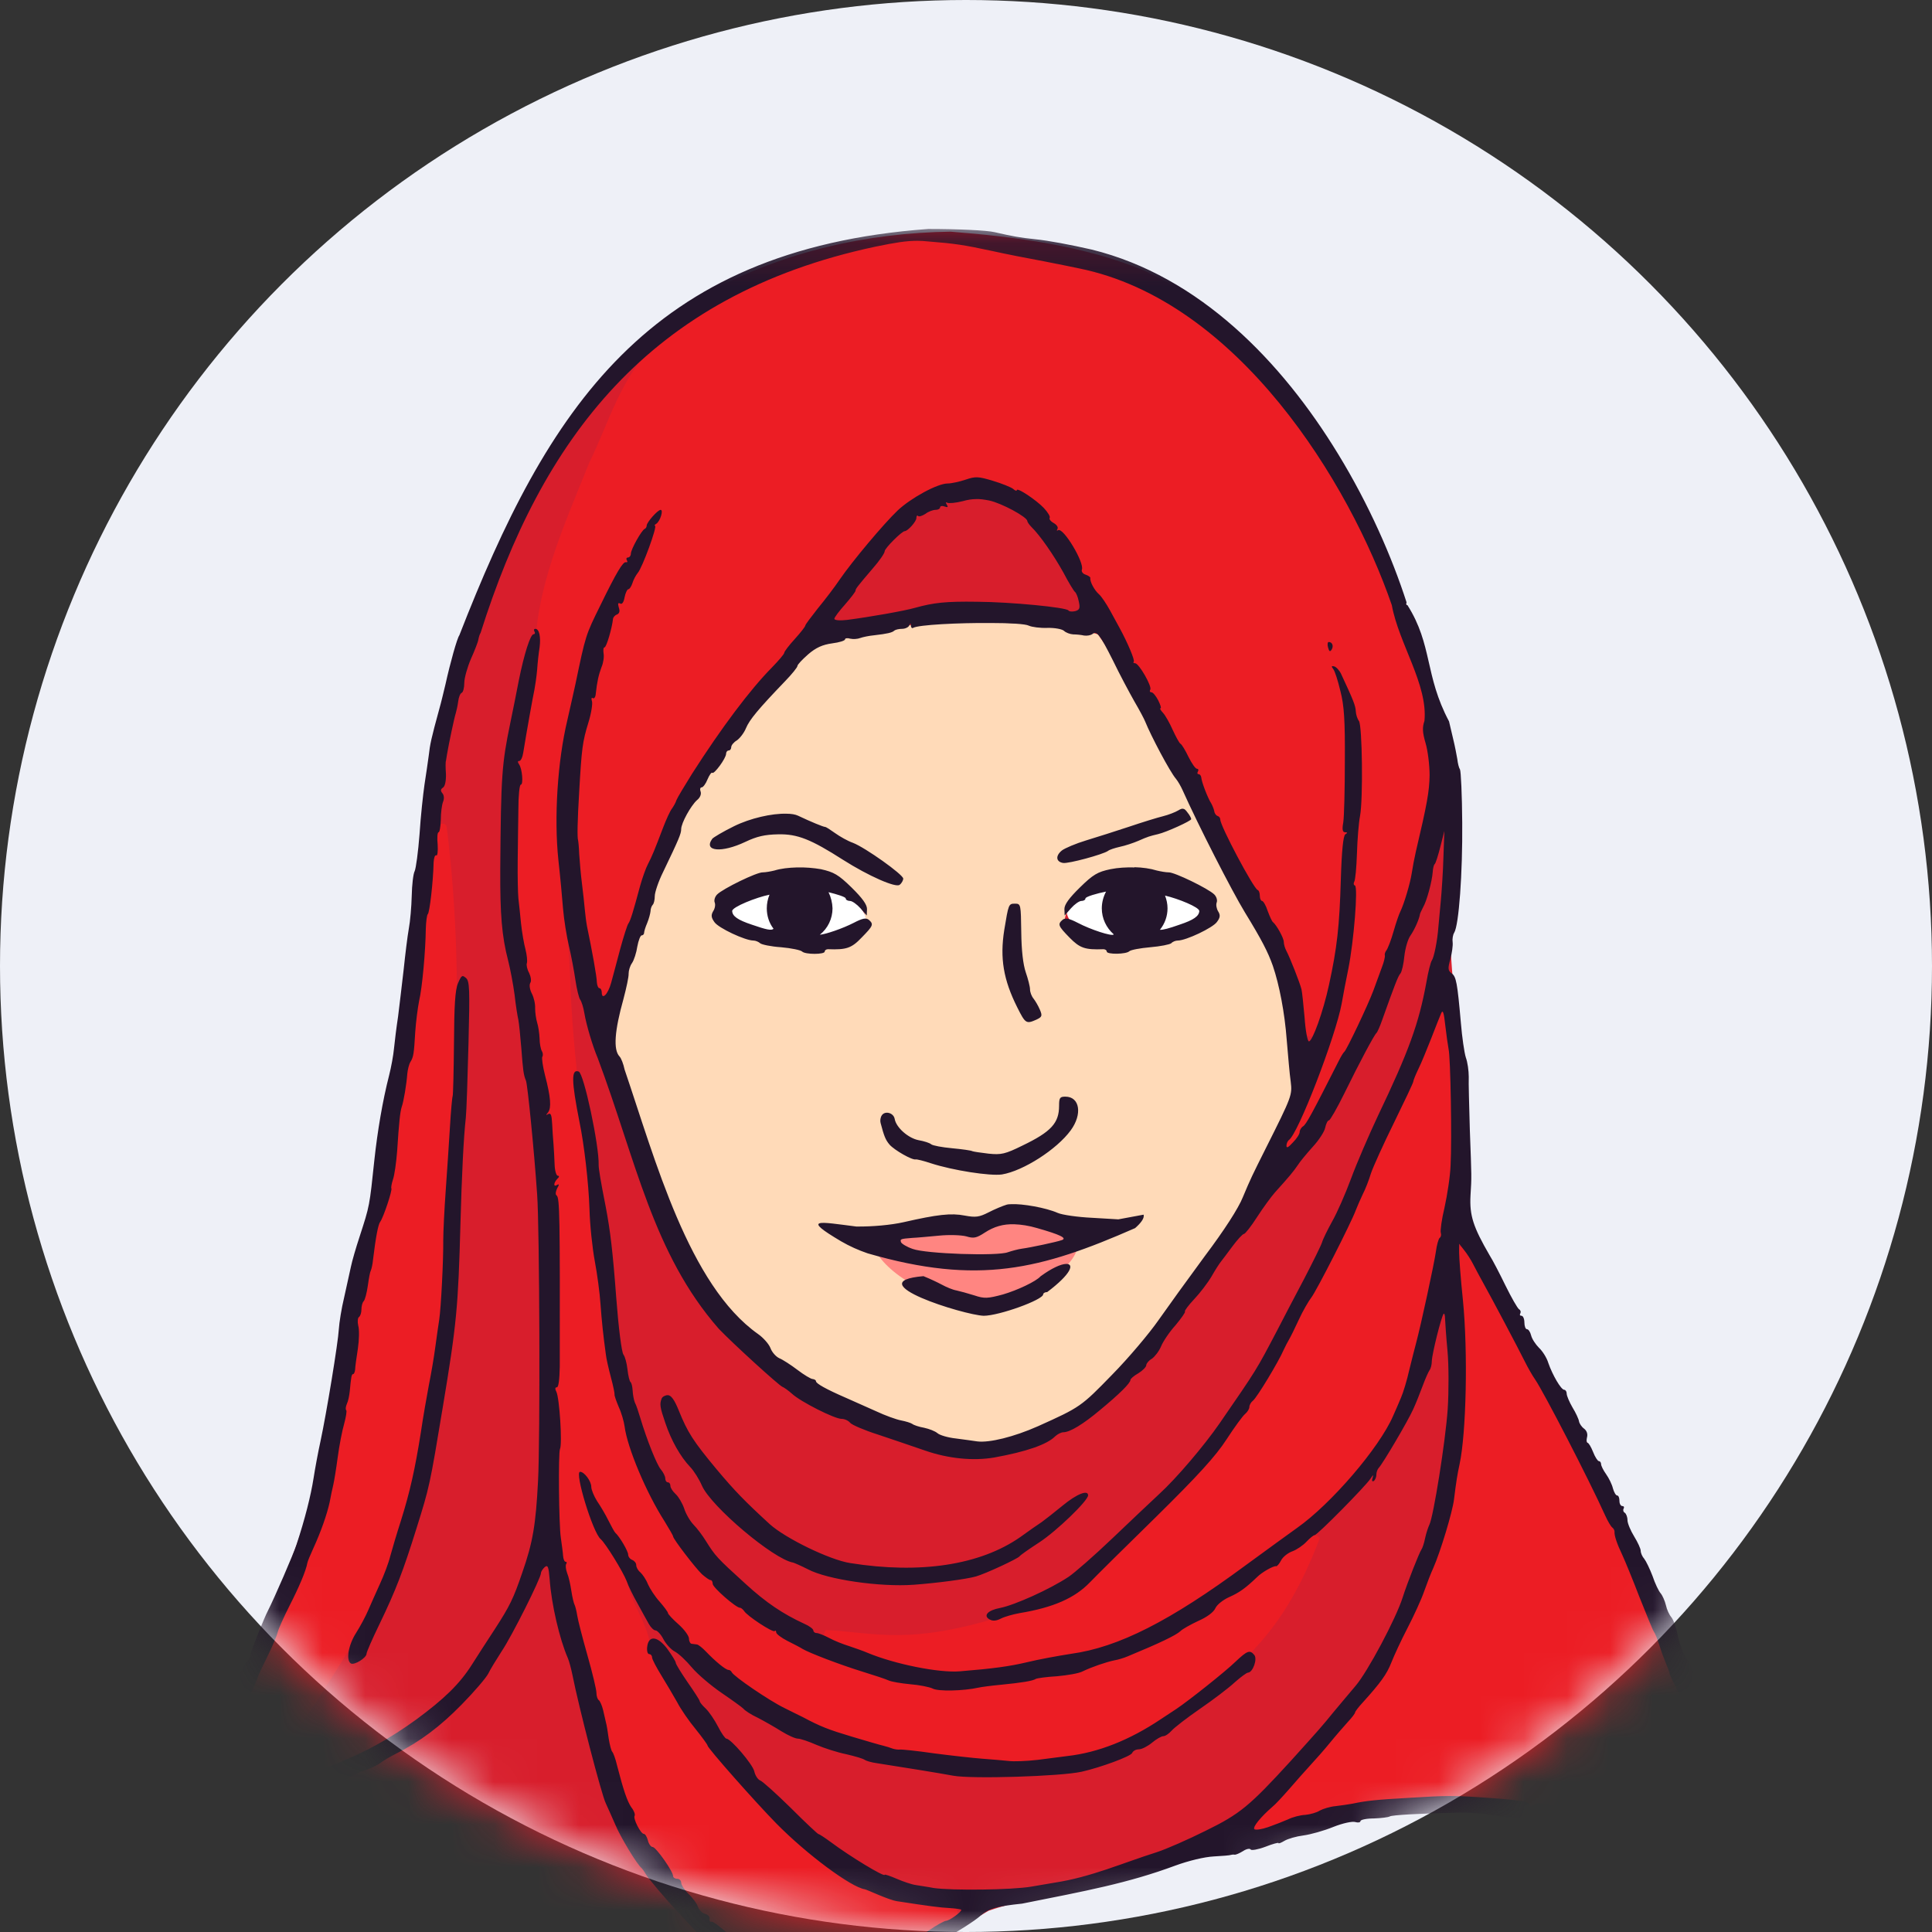
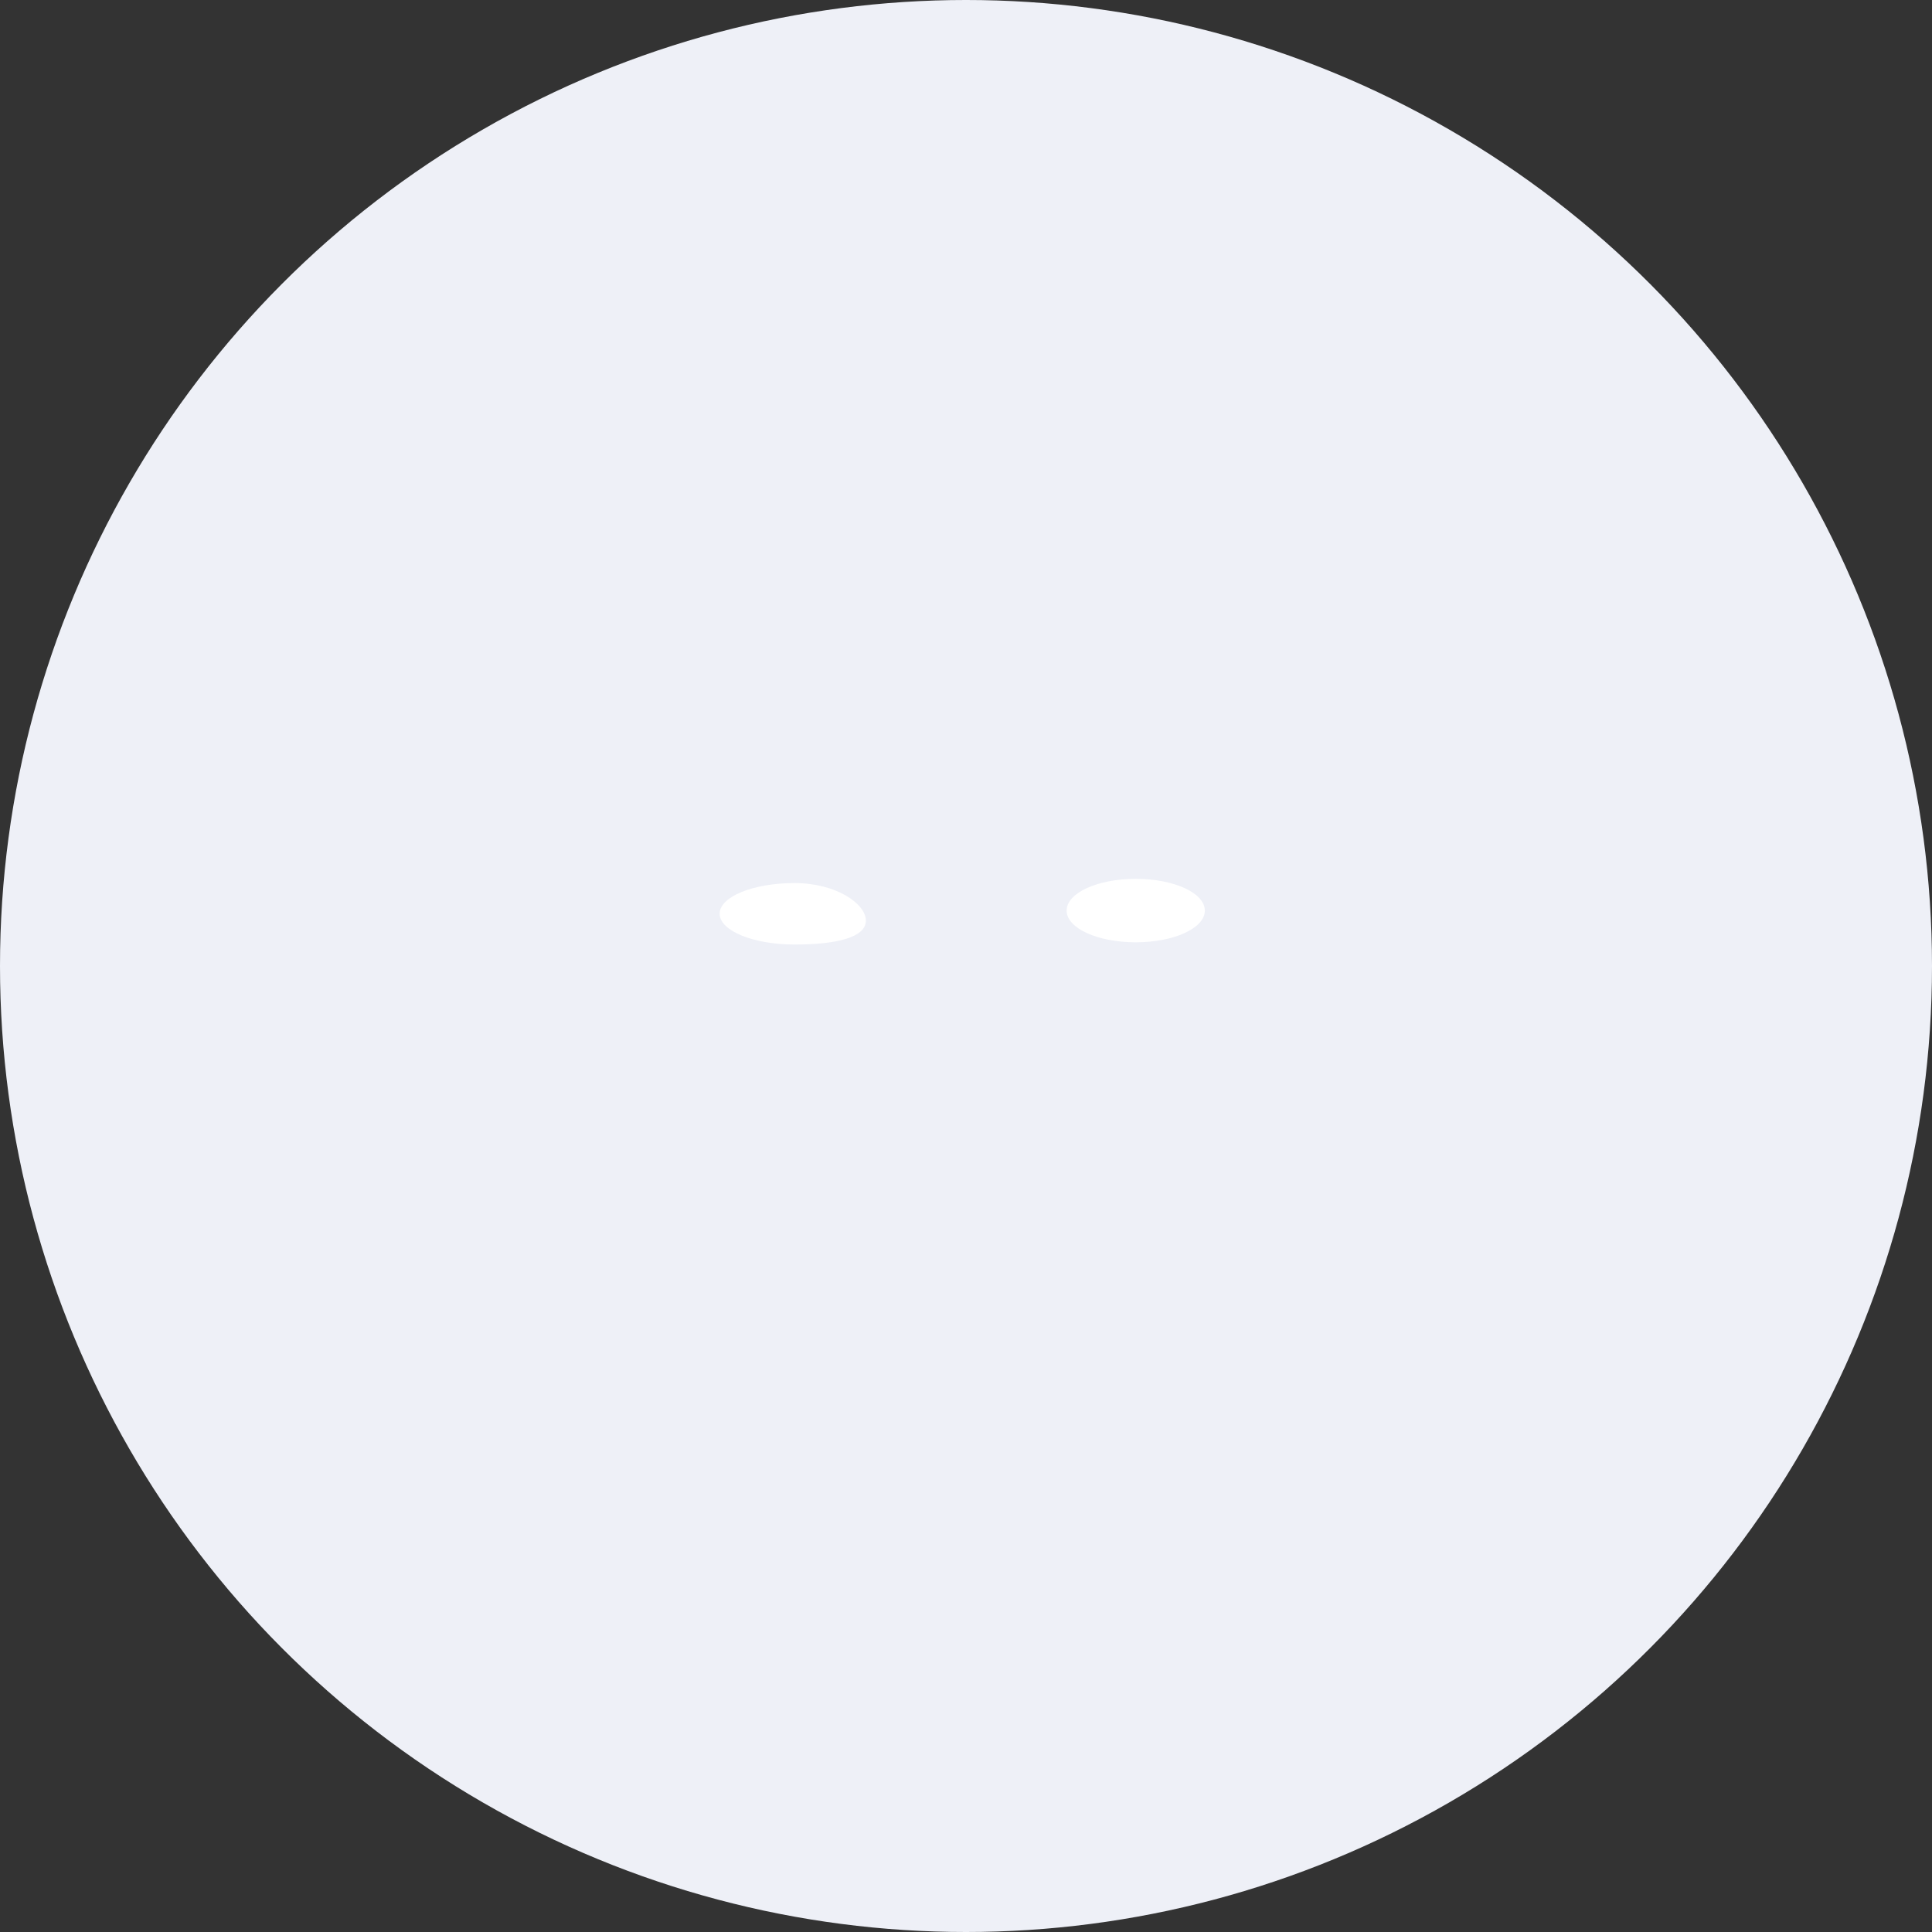
<svg xmlns="http://www.w3.org/2000/svg" xmlns:xlink="http://www.w3.org/1999/xlink" width="45" height="45" viewBox="0 0 45 45">
  <rect x="0" y="0" width="45" height="45" fill="#333333" stroke="none" />
  <defs>
    <circle id="f-av-33-a" cx="22.5" cy="22.5" r="22.5" />
    <polygon id="f-av-33-c" points="0 .185 38.992 .185 38.992 41.333 0 41.333" />
  </defs>
  <g fill="none" fill-rule="evenodd">
    <mask id="f-av-33-b" fill="#fff">
      <use xlink:href="#f-av-33-a" />
    </mask>
    <use fill="#EEF0F7" xlink:href="#f-av-33-a" />
    <g mask="url(#f-av-33-b)">
      <g transform="translate(3 4)">
-         <path fill="#D81E2C" d="M19.142,1.396 C17.205,1.422 15.23,1.865 13.522,2.802 C10.793,4.292 9.23,7.166 8.101,9.942 C6.705,13.281 6.782,16.964 6.199,20.485 C5.866,22.032 5.803,23.63 5.325,25.146 C4.835,27.13 4.689,29.204 4.178,31.198 C3.47,33.37 2.481,35.438 1.497,37.49 C0.954,38.396 0.502,39.354 0.121,40.338 C0.011,40.641 0.377,40.401 0.475,40.338 C1.705,39.994 3.038,40.073 4.282,40.318 C6.637,40.953 9.074,41.245 11.413,41.964 C12.981,42.578 14.683,42.485 16.287,42.114 C17.642,41.876 18.861,41.198 20.027,40.505 C21.131,40.125 22.325,40.057 23.439,39.693 C24.653,39.234 25.954,39.146 27.183,38.75 C29.907,37.772 32.845,38.266 35.611,38.781 C36.481,39.005 37.361,39.084 38.215,39.376 C38.439,39.458 38.923,39.75 38.929,39.313 C37.845,37.86 36.975,36.24 36.221,34.589 C35.787,33.412 35.215,32.281 34.741,31.114 C34.017,29.761 33.387,28.324 32.559,27.021 C32.131,26.218 31.735,25.376 31.278,24.589 C31.121,23.688 31.21,22.729 31.131,21.813 C31.142,20.568 30.835,19.36 30.793,18.125 C31.017,16.1 31.241,13.969 30.402,12.048 C30.178,11.136 29.83,10.266 29.481,9.396 C28.345,6.526 26.517,3.661 23.653,2.302 C22.23,1.718 20.663,1.516 19.142,1.396" />
-         <path fill="#EC1D24" d="M31.002,25.037 C30.773,25.193 31.027,25.542 30.981,25.776 C31.115,28.162 31.169,30.661 30.169,32.885 C29.673,34.193 28.981,35.433 28.011,36.448 C27.445,37.152 26.787,37.792 26.21,38.48 C26.235,38.802 26.683,38.526 26.871,38.5 C28.611,37.849 30.522,37.865 32.33,37.994 C33.907,38.229 35.486,38.422 37.038,38.797 C37.355,38.813 37.767,39.037 38.038,38.818 C38.033,38.464 37.653,38.188 37.517,37.86 C36.683,36.469 35.923,35.037 35.382,33.51 C34.502,31.376 33.527,29.281 32.366,27.286 C31.923,26.552 31.621,25.714 31.079,25.052 C31.054,25.037 31.027,25.032 31.002,25.037 M30.585,19.548 C30.549,19.542 30.511,19.562 30.481,19.614 C29.819,21.37 28.981,23.062 28.23,24.786 C27.278,26.589 26.423,28.5 25.054,30.048 C24.033,31.109 23.043,32.218 21.897,33.146 C21.449,33.39 20.923,33.469 20.439,33.614 C18.189,34.338 17.366,34.026 16.235,33.964 C16.058,34.218 16.543,34.261 16.689,34.354 C17.626,34.75 18.631,35.057 19.663,34.933 C21.486,34.781 23.355,34.381 24.871,33.308 C26.683,32.068 28.721,30.808 29.621,28.704 C30.137,27.25 30.371,25.709 30.715,24.214 C30.929,22.724 30.893,21.193 30.694,19.709 C30.705,19.63 30.647,19.557 30.585,19.548 M7.287,15.188 C7.273,15.188 7.257,15.193 7.246,15.204 C6.986,16.084 6.97,17.048 6.85,17.964 C6.741,19.709 6.314,21.417 6.131,23.157 C6.017,23.969 5.663,24.724 5.574,25.552 C5.366,26.308 5.303,27.084 5.194,27.849 C4.861,29.448 4.73,31.105 4.017,32.594 C3.101,34.729 2.23,36.896 1.049,38.901 C0.893,39.042 0.997,39.401 1.21,39.204 C2.527,37.693 2.767,38.292 5.085,34.496 C6.418,32.417 6.782,29.922 7.163,27.532 C7.423,25.433 7.47,23.313 7.611,21.198 C7.683,19.214 7.653,17.218 7.402,15.245 C7.387,15.204 7.335,15.177 7.287,15.188 M18.741,1.584 L18.459,1.584 C16.194,1.709 14.017,2.661 12.241,4.052 C11.459,4.776 11.178,5.86 10.721,6.786 C10.142,8.234 9.459,9.714 9.459,11.297 C9.33,12.532 8.997,13.756 9.058,15.01 C9.027,16.438 9.033,17.876 9.35,19.272 C9.621,20.824 9.907,22.37 9.893,23.948 C9.975,26.6 9.893,29.266 10.033,31.917 C10.355,33.776 10.902,35.594 11.391,37.417 C11.595,38.073 11.814,38.75 12.325,39.24 C12.538,39.442 12.559,39.756 12.809,39.906 C13.517,40.865 14.527,41.797 15.767,41.87 C17.011,41.709 18.267,41.349 19.298,40.625 C19.377,40.308 18.861,40.381 18.678,40.318 C17.449,40.224 16.33,39.625 15.481,38.75 C14.147,37.464 12.893,36.026 12.142,34.318 C12.074,33.761 11.653,33.308 11.601,32.745 C11.355,32.141 10.825,31.688 10.705,31.021 C10.653,30.829 10.563,30.573 10.574,30.417 C10.83,30.704 10.877,31.125 11.121,31.433 C11.673,32.354 12.221,33.292 12.945,34.094 C13.043,34.406 13.454,34.464 13.647,34.718 C15.079,35.922 16.85,36.724 18.715,36.896 C20.429,37.141 22.309,37.193 23.825,36.229 C25.579,35.073 26.778,34.376 27.741,31.824 C27.538,31.605 27.273,32 27.069,32.094 C26.839,32.292 26.631,32.485 26.355,32.609 C25.918,32.964 25.439,33.234 25.017,33.605 C23.585,34.526 21.923,35.037 20.235,35.182 C18.606,35.505 16.959,34.928 15.506,34.218 C14.147,33.5 12.986,32.406 12.303,31.021 C11.287,29.084 11.074,26.86 10.861,24.718 C10.678,22.709 10.33,20.718 10.278,18.693 C10.178,16.718 9.803,14.745 10.282,12.797 C10.543,11.376 10.939,9.942 11.814,8.766 C11.945,8.552 12.153,8.152 12.293,8.073 C12.054,8.786 11.746,9.505 11.339,10.12 C11.377,10.365 11.111,10.578 11.106,10.838 C10.658,12.537 10.287,14.286 10.454,16.052 C10.559,17.073 10.626,18.13 10.965,19.105 C11.226,19.365 11.319,18.833 11.355,18.666 C11.902,16.718 12.549,14.756 13.798,13.13 C14.793,11.781 15.893,10.51 16.893,9.162 C17.522,8.365 18.194,7.442 19.273,7.286 C20.147,7.057 21.074,7.552 21.569,8.266 C21.893,8.6 22.063,9.021 22.257,9.428 C22.965,10.448 23.459,11.584 24.079,12.661 C25.054,14.276 25.767,16.032 26.71,17.666 C27.085,18.406 27.267,19.224 27.382,20.042 C27.585,20.349 27.778,19.865 27.803,19.688 C28.377,17.792 28.319,15.786 28.391,13.829 C28.391,13.146 28.382,12.349 28.183,11.75 C28.939,13.078 28.543,14.609 28.549,16.073 C28.497,17.714 28.309,19.36 27.689,20.89 C27.626,21.224 26.71,23.037 26.746,23.381 C26.997,23.537 27.757,21.578 27.887,21.433 C29.079,19.318 29.887,16.994 30.293,14.6 C30.377,13.802 30.262,13 30.178,12.214 C29.893,11.218 29.522,10.245 29.158,9.276 C28.006,6.605 26.23,4 23.559,2.672 C22.309,2.105 20.913,1.98 19.579,1.682 C19.303,1.636 19.022,1.594 18.741,1.584" />
-         <path fill="#FFDAB8" d="M21.855,25.537 C21.397,26.177 20.615,26.516 19.845,26.578 C19.251,26.433 18.585,26.318 18.09,25.933 C18.335,25.688 18.787,25.933 19.069,26.032 C19.705,26.354 20.465,26.308 21.054,25.906 C21.309,25.761 21.559,25.584 21.855,25.537 M20.601,24.125 C20.647,24.12 20.694,24.12 20.735,24.125 C21.658,24.272 22.615,24.589 23.538,24.39 C23.002,24.844 22.267,24.985 21.615,25.214 C19.913,25.682 18.022,25.62 16.454,24.761 C16.194,24.63 16.158,24.526 16.502,24.589 C17.585,24.75 18.637,24.276 19.715,24.385 C20.022,24.344 20.293,24.146 20.601,24.125 M21.839,21.609 C22.183,21.724 21.965,22.209 21.798,22.401 C21.221,23 20.371,23.496 19.517,23.229 C18.913,23.042 18.173,23.057 17.725,22.552 C17.647,22.448 17.475,21.885 17.767,22.026 C17.934,22.573 18.637,22.709 19.131,22.797 C19.767,22.89 20.47,23.057 21.022,22.625 C21.402,22.438 21.741,22.109 21.746,21.666 C21.762,21.636 21.798,21.609 21.839,21.609 M20.642,17.094 C20.767,17.953 20.773,18.865 21.189,19.657 C20.871,19.912 20.705,19.344 20.615,19.136 C20.361,18.5 20.402,17.756 20.579,17.114 C20.595,17.094 20.621,17.094 20.642,17.094 M23.178,16.276 L23.335,16.276 C24.006,16.308 24.741,16.442 25.235,16.928 C25.361,17.188 25.335,17.562 25.006,17.641 C24.33,17.933 23.569,18.089 22.845,18.136 C22.585,17.922 22.142,18.105 21.945,17.761 C21.569,17.458 22.002,16.98 22.221,16.709 C22.465,16.417 22.809,16.292 23.178,16.276 M15.773,16.272 C16.418,16.286 17.079,16.756 17.158,17.412 C17.361,17.657 16.959,17.818 16.809,17.948 C16.579,18.037 16.314,18.005 16.106,18.146 C15.689,18.172 15.298,17.964 14.877,17.942 C14.475,17.802 13.897,17.729 13.669,17.318 C13.621,16.718 14.335,16.557 14.767,16.406 C15.054,16.324 15.345,16.276 15.642,16.276 C15.683,16.272 15.73,16.272 15.773,16.272 M24.011,15.1 C24.011,15.182 24.038,15.261 24.079,15.333 C23.986,15.37 23.897,15.401 23.803,15.422 C23.106,15.609 22.429,15.99 21.705,15.994 C21.981,15.652 22.522,15.614 22.918,15.442 C23.273,15.313 23.647,15.214 24.011,15.1 M15.325,15.016 C16.158,15.193 16.861,15.718 17.579,16.141 C17.673,16.234 17.997,16.401 17.923,16.505 C17.038,16.417 16.397,15.652 15.559,15.428 C14.923,15.276 14.335,15.609 13.721,15.693 C13.407,15.704 13.882,15.438 13.975,15.39 C14.391,15.177 14.855,15.026 15.325,15.016 M19.111,10.485 C18.079,10.505 17.063,10.772 16.063,11.026 C15.293,11.646 14.673,12.453 14.085,13.245 C13.835,13.521 13.663,13.876 13.413,14.166 C12.705,15.292 12.293,16.562 11.882,17.808 C11.59,18.657 11.309,19.542 11.282,20.442 C12.189,22.614 12.574,25.157 14.35,26.86 C14.773,27.302 15.153,27.786 15.715,28.062 C16.83,28.75 18.063,29.218 19.314,29.578 C20.325,29.776 21.293,29.261 22.147,28.781 C23.475,27.698 24.413,26.229 25.413,24.86 C26.085,23.761 26.631,22.584 27.158,21.412 C27.002,20.094 26.981,18.688 26.226,17.542 C25.83,16.824 25.475,16.078 25.074,15.37 C25.137,15.281 25.169,15.172 25.169,15.068 C25.169,14.792 24.954,14.557 24.673,14.521 C24.549,14.24 24.319,13.985 24.205,13.709 C23.631,12.75 23.23,11.682 22.574,10.776 C22.314,10.682 21.997,10.709 21.725,10.614 C20.861,10.5 19.986,10.48 19.111,10.485" />
-         <path fill="#FF8581" d="M22.106,24.986 C22.079,25.552 20.897,26.319 19.798,26.319 C18.377,26.319 17.355,25.339 17.355,24.986 C17.355,24.626 18.907,24.418 19.798,24.762 C20.079,24.022 22.106,24.626 22.106,24.986" />
        <path fill="#FFF" d="M15.506,16.568 C14.543,16.568 13.762,16.886 13.762,17.282 C13.762,17.678 14.543,18 15.506,18 C16.47,18 17.168,17.839 17.168,17.443 C17.168,17.048 16.47,16.568 15.506,16.568 M23.454,16.47 C22.563,16.47 21.844,16.798 21.844,17.21 C21.844,17.62 22.563,17.948 23.454,17.948 C24.344,17.948 25.063,17.62 25.063,17.21 C25.063,16.798 24.344,16.47 23.454,16.47" />
        <g transform="translate(0 1.148)">
          <mask id="f-av-33-d" fill="#fff">
            <use xlink:href="#f-av-33-c" />
          </mask>
-           <path fill="#23152B" d="M10.511,29.133 C10.376,29.133 10.808,30.551 10.991,30.701 C11.106,30.8 11.511,31.461 11.595,31.676 C11.631,31.785 11.746,32.019 11.85,32.201 C11.948,32.384 12.068,32.597 12.115,32.681 C12.158,32.759 12.23,32.827 12.267,32.827 C12.308,32.827 12.396,32.92 12.454,33.035 C12.516,33.149 12.636,33.28 12.72,33.321 C12.808,33.368 12.986,33.535 13.115,33.691 C13.246,33.847 13.559,34.113 13.803,34.28 C14.048,34.447 14.278,34.613 14.314,34.649 C14.344,34.691 14.496,34.791 14.652,34.863 C14.803,34.941 15.048,35.081 15.199,35.176 C15.35,35.269 15.522,35.348 15.584,35.348 C15.642,35.348 15.839,35.415 16.016,35.493 C16.199,35.571 16.511,35.671 16.715,35.712 C16.918,35.759 17.111,35.816 17.142,35.843 C17.178,35.868 17.303,35.904 17.423,35.92 C17.996,36.009 18.902,36.155 19.204,36.212 C19.636,36.291 21.699,36.228 22.194,36.119 C22.636,36.019 23.344,35.759 23.371,35.681 C23.391,35.633 23.459,35.597 23.527,35.597 C23.595,35.597 23.735,35.524 23.835,35.441 C23.934,35.357 24.054,35.291 24.095,35.291 C24.142,35.291 24.226,35.233 24.287,35.165 C24.35,35.092 24.647,34.863 24.948,34.655 C25.251,34.447 25.615,34.171 25.756,34.04 C25.896,33.915 26.038,33.811 26.068,33.811 C26.183,33.805 26.292,33.493 26.215,33.4 C26.111,33.275 26.054,33.295 25.772,33.561 C25.543,33.785 24.683,34.467 24.402,34.655 C24.339,34.696 24.172,34.805 24.038,34.895 C23.308,35.384 22.579,35.671 21.866,35.753 C21.74,35.769 21.428,35.811 21.168,35.843 C20.907,35.873 20.606,35.884 20.491,35.868 C20.376,35.857 20.106,35.832 19.882,35.816 C19.663,35.8 19.158,35.743 18.756,35.691 C18.36,35.633 18.002,35.597 17.959,35.603 C17.918,35.608 17.839,35.597 17.792,35.581 C17.74,35.561 17.642,35.529 17.574,35.513 C17.506,35.499 17.172,35.4 16.835,35.3 C16.298,35.139 16.111,35.067 15.699,34.847 C15.647,34.821 15.454,34.728 15.267,34.633 C14.923,34.467 14.084,33.895 14.043,33.8 C14.032,33.775 14.002,33.748 13.97,33.748 C13.902,33.748 13.658,33.545 13.439,33.316 C13.36,33.233 13.267,33.16 13.235,33.155 C13.199,33.149 13.147,33.144 13.111,33.139 C13.079,33.139 13.048,33.081 13.048,33.019 C13.048,32.957 12.939,32.805 12.803,32.685 C12.668,32.567 12.559,32.447 12.559,32.425 C12.559,32.4 12.47,32.28 12.366,32.16 C12.256,32.04 12.136,31.852 12.09,31.748 C12.048,31.639 11.964,31.519 11.912,31.472 C11.86,31.431 11.819,31.357 11.819,31.305 C11.819,31.259 11.778,31.207 11.724,31.185 C11.672,31.165 11.631,31.108 11.631,31.061 C11.631,30.983 11.434,30.644 11.33,30.551 C11.308,30.529 11.24,30.404 11.172,30.269 C11.106,30.133 10.986,29.931 10.907,29.816 C10.835,29.701 10.772,29.551 10.772,29.483 C10.772,29.352 10.611,29.133 10.511,29.133 L10.511,29.133 Z M12.554,27.348 C12.496,27.348 12.428,27.384 12.412,27.425 C12.36,27.556 12.371,27.628 12.496,27.993 C12.636,28.409 12.85,28.785 13.079,29.024 C13.168,29.119 13.287,29.311 13.35,29.457 C13.563,29.941 15.016,31.171 15.475,31.248 C15.511,31.259 15.668,31.327 15.819,31.404 C16.272,31.644 17.496,31.821 18.282,31.764 C18.835,31.723 19.511,31.633 19.73,31.571 C19.964,31.504 20.699,31.16 20.746,31.103 C20.762,31.076 20.97,30.931 21.21,30.775 C21.615,30.509 22.344,29.805 22.344,29.681 C22.344,29.545 22.079,29.649 21.751,29.92 C21.554,30.081 21.335,30.253 21.262,30.305 C21.188,30.352 20.964,30.509 20.762,30.655 C19.83,31.305 18.434,31.519 16.803,31.259 C16.324,31.185 15.292,30.681 14.928,30.352 C14.35,29.821 14.115,29.581 13.688,29.071 C13.147,28.42 13.016,28.217 12.808,27.701 C12.71,27.457 12.631,27.348 12.554,27.348 L12.554,27.348 Z M21.83,24.291 C21.71,24.295 21.496,24.389 21.235,24.581 C21.136,24.696 20.699,24.904 20.355,25.004 C20.006,25.097 19.928,25.103 19.694,25.024 C19.543,24.977 19.355,24.925 19.278,24.909 C19.194,24.895 19.043,24.832 18.939,24.775 C18.83,24.717 18.663,24.639 18.559,24.597 C18.538,24.592 18.527,24.581 18.511,24.576 C16.964,24.707 19.454,25.483 19.912,25.499 C20.267,25.499 21.298,25.128 21.298,24.999 C21.298,24.972 21.339,24.947 21.391,24.947 C21.959,24.519 22.027,24.285 21.83,24.291 L21.83,24.291 Z M30.986,23.821 L31.1,23.967 C31.168,24.051 31.262,24.196 31.314,24.3 C31.366,24.4 31.475,24.608 31.563,24.764 C31.735,25.071 32.335,26.201 32.522,26.576 C32.59,26.712 32.694,26.895 32.756,26.983 C32.948,27.259 34.006,29.305 34.387,30.149 C34.448,30.285 34.522,30.409 34.554,30.431 C34.584,30.452 34.606,30.493 34.606,30.524 C34.595,30.613 34.663,30.811 34.787,31.071 C34.85,31.207 35.032,31.649 35.188,32.056 C35.35,32.461 35.496,32.821 35.522,32.857 C35.548,32.889 35.606,33.029 35.647,33.165 C35.688,33.3 35.762,33.499 35.808,33.608 C35.855,33.717 35.892,33.816 35.887,33.827 C35.876,33.863 36.412,34.909 36.62,35.248 C36.746,35.457 36.928,35.791 37.022,35.988 C37.115,36.191 37.382,36.633 37.611,36.972 C38.188,37.832 38.168,37.764 37.855,37.717 C37.704,37.696 37.516,37.671 37.428,37.66 C37.344,37.649 37.068,37.597 36.814,37.54 C36.563,37.483 36.199,37.409 36.016,37.373 C35.83,37.337 35.584,37.28 35.47,37.243 C35.355,37.212 35.131,37.171 34.975,37.155 C34.559,37.119 32.98,36.889 32.882,36.852 C32.835,36.837 32.762,36.857 32.715,36.895 C32.658,36.941 32.626,36.941 32.626,36.9 C32.626,36.816 32.423,36.78 31.672,36.728 C30.876,36.671 30.715,36.671 29.808,36.728 C29.068,36.769 28.819,36.795 28.502,36.863 C28.418,36.879 28.24,36.904 28.111,36.92 C27.98,36.931 27.814,36.983 27.74,37.024 C27.668,37.071 27.516,37.113 27.402,37.124 C27.287,37.128 27.106,37.176 27.002,37.228 C26.896,37.275 26.688,37.357 26.538,37.409 C26.387,37.461 26.24,37.483 26.215,37.457 C26.172,37.409 26.366,37.171 26.631,36.941 C26.699,36.889 26.871,36.701 27.027,36.524 C27.178,36.348 27.402,36.097 27.516,35.972 C27.636,35.843 27.844,35.608 27.98,35.441 C28.115,35.275 28.303,35.061 28.396,34.957 C28.491,34.857 28.563,34.759 28.563,34.737 C28.563,34.717 28.642,34.613 28.735,34.513 C29.163,34.04 29.303,33.843 29.407,33.576 C29.47,33.415 29.636,33.056 29.782,32.775 C29.928,32.493 30.106,32.108 30.172,31.915 C30.24,31.723 30.335,31.477 30.382,31.379 C30.554,30.988 30.83,30.071 30.866,29.78 C30.918,29.357 30.948,29.176 30.996,28.957 C31.152,28.233 31.194,26.343 31.074,25.133 C31.022,24.639 30.986,24.144 30.986,24.029 L30.986,23.821 Z M20.631,23.368 C20.787,23.373 20.964,23.4 21.158,23.457 C21.688,23.608 21.866,23.691 21.73,23.737 C21.611,23.78 21.006,23.909 20.803,23.936 C20.715,23.947 20.568,23.988 20.475,24.019 C20.23,24.113 18.559,24.056 18.256,23.941 C18.12,23.895 18.002,23.821 17.986,23.785 C17.964,23.712 17.97,23.707 18.251,23.685 C18.355,23.681 18.631,23.655 18.866,23.633 C19.111,23.608 19.387,23.619 19.506,23.649 C19.678,23.701 19.74,23.691 19.939,23.561 C20.147,23.425 20.366,23.357 20.631,23.368 L20.631,23.368 Z M20.548,22.9 C20.506,22.9 20.475,22.904 20.454,22.909 C20.36,22.936 20.163,23.019 20.022,23.092 C19.808,23.201 19.724,23.212 19.47,23.165 C19.152,23.103 18.835,23.139 18.038,23.321 C17.756,23.384 17.324,23.425 16.944,23.42 C16.074,23.311 15.658,23.212 16.59,23.764 C16.787,23.879 16.996,23.972 17.21,24.045 C19.787,24.791 21.235,24.425 23.439,23.457 C23.563,23.348 23.663,23.228 23.636,23.144 L23.048,23.253 L22.439,23.217 C22.1,23.201 21.74,23.149 21.636,23.103 C21.366,22.983 20.808,22.884 20.548,22.9 L20.548,22.9 Z M21.814,20.395 C21.688,20.395 21.668,20.42 21.668,20.608 C21.668,21.009 21.486,21.212 20.814,21.535 C20.412,21.733 20.319,21.753 20.027,21.723 C19.839,21.701 19.672,21.676 19.647,21.665 C19.626,21.649 19.412,21.619 19.178,21.597 C18.948,21.576 18.724,21.535 18.688,21.504 C18.652,21.472 18.522,21.431 18.396,21.409 C18.158,21.363 17.876,21.119 17.839,20.915 C17.814,20.769 17.611,20.717 17.538,20.832 C17.506,20.879 17.496,20.957 17.511,21.009 C17.59,21.311 17.626,21.404 17.72,21.513 C17.83,21.639 18.246,21.879 18.33,21.857 C18.355,21.852 18.511,21.889 18.683,21.947 C19.194,22.113 20.063,22.248 20.339,22.207 C20.835,22.124 21.615,21.624 21.939,21.18 C22.215,20.805 22.152,20.395 21.814,20.395 L21.814,20.395 Z M7.778,17.587 C7.74,17.592 7.715,17.644 7.668,17.753 C7.6,17.909 7.579,18.28 7.574,19.16 C7.568,19.811 7.554,20.363 7.543,20.384 C7.532,20.404 7.502,20.728 7.48,21.103 C7.459,21.472 7.412,22.139 7.382,22.576 C7.35,23.019 7.324,23.545 7.324,23.748 C7.33,24.176 7.272,25.321 7.23,25.592 C7.215,25.696 7.172,25.972 7.142,26.207 C7.111,26.447 7.043,26.847 6.991,27.103 C6.944,27.357 6.855,27.852 6.803,28.212 C6.668,29.067 6.548,29.603 6.339,30.269 C6.24,30.576 6.131,30.947 6.09,31.097 C6.054,31.248 5.944,31.54 5.85,31.743 C5.756,31.952 5.631,32.228 5.574,32.363 C5.516,32.499 5.391,32.733 5.292,32.889 C5.115,33.165 5.054,33.524 5.172,33.597 C5.251,33.644 5.538,33.467 5.538,33.368 C5.538,33.332 5.672,33.024 5.839,32.681 C6.226,31.879 6.391,31.441 6.699,30.457 C7.006,29.477 7.011,29.452 7.314,27.624 C7.636,25.691 7.672,25.295 7.724,23.379 C7.756,22.207 7.798,21.343 7.85,20.884 C7.866,20.733 7.892,19.957 7.912,19.16 C7.944,17.879 7.939,17.701 7.85,17.628 C7.819,17.603 7.798,17.587 7.778,17.587 L7.778,17.587 Z M20.642,15.9 C20.491,15.9 20.491,15.909 20.391,16.513 C20.287,17.171 20.371,17.671 20.694,18.316 C20.882,18.691 20.902,18.707 21.136,18.603 C21.272,18.54 21.282,18.513 21.22,18.368 C21.183,18.28 21.115,18.165 21.074,18.113 C21.027,18.056 20.991,17.961 20.991,17.895 C20.991,17.832 20.944,17.649 20.892,17.499 C20.83,17.316 20.792,16.993 20.787,16.561 C20.778,15.92 20.778,15.9 20.642,15.9 L20.642,15.9 Z M24.136,15.712 C24.448,15.785 24.934,15.983 24.934,16.071 C24.928,16.191 24.803,16.28 24.475,16.389 C24.226,16.477 24.09,16.513 24.016,16.509 C24.131,16.368 24.194,16.191 24.194,16.009 C24.194,15.904 24.172,15.805 24.136,15.712 L24.136,15.712 Z M14.923,15.691 C14.882,15.791 14.86,15.9 14.86,16.009 C14.86,16.18 14.912,16.348 15.016,16.483 C14.975,16.535 14.844,16.504 14.511,16.389 C14.183,16.28 14.058,16.191 14.054,16.071 C14.054,15.977 14.615,15.753 14.923,15.691 L14.923,15.691 Z M23.423,15.056 C23.235,15.051 23.043,15.061 22.866,15.097 C22.563,15.16 22.459,15.223 22.152,15.524 C21.902,15.769 21.792,15.92 21.792,16.024 L21.798,16.176 L21.944,16.009 C22.027,15.915 22.136,15.837 22.188,15.837 C22.24,15.837 22.282,15.811 22.282,15.78 C22.282,15.737 22.554,15.66 22.762,15.619 C22.699,15.737 22.663,15.873 22.663,16.009 C22.663,16.243 22.767,16.461 22.939,16.613 L22.939,16.619 C22.896,16.665 22.402,16.504 22.106,16.348 C21.902,16.243 21.814,16.223 21.751,16.275 C21.631,16.379 21.642,16.415 21.912,16.691 C22.152,16.936 22.272,16.977 22.699,16.961 C22.74,16.961 22.778,16.983 22.778,17.015 C22.778,17.087 23.23,17.081 23.303,17.009 C23.335,16.977 23.554,16.936 23.792,16.915 C24.027,16.895 24.246,16.852 24.282,16.821 C24.314,16.785 24.382,16.759 24.434,16.759 C24.626,16.759 25.251,16.461 25.344,16.327 C25.423,16.223 25.428,16.165 25.371,16.076 C25.335,16.015 25.319,15.925 25.339,15.873 C25.36,15.821 25.335,15.737 25.282,15.685 C25.147,15.551 24.355,15.165 24.22,15.171 C24.152,15.171 24.032,15.149 23.944,15.128 C23.792,15.081 23.611,15.056 23.423,15.051 L23.423,15.056 Z M15.563,15.056 C15.376,15.061 15.188,15.081 15.038,15.128 C14.954,15.149 14.83,15.171 14.767,15.171 C14.626,15.165 13.839,15.551 13.704,15.685 C13.652,15.737 13.626,15.821 13.647,15.873 C13.668,15.925 13.652,16.015 13.611,16.076 C13.559,16.165 13.563,16.223 13.642,16.332 C13.735,16.467 14.355,16.759 14.548,16.759 C14.6,16.759 14.672,16.791 14.704,16.821 C14.735,16.852 14.959,16.9 15.194,16.915 C15.434,16.936 15.652,16.983 15.683,17.015 C15.756,17.087 16.21,17.087 16.21,17.015 C16.21,16.983 16.246,16.961 16.287,16.961 C16.715,16.977 16.835,16.936 17.068,16.691 C17.339,16.415 17.355,16.379 17.235,16.275 C17.168,16.223 17.084,16.243 16.882,16.348 C16.631,16.477 16.235,16.613 16.095,16.624 C16.282,16.477 16.391,16.248 16.391,16.009 C16.387,15.879 16.355,15.748 16.298,15.633 C16.491,15.681 16.699,15.743 16.699,15.78 C16.699,15.811 16.746,15.837 16.798,15.837 C16.85,15.837 16.959,15.915 17.043,16.009 L17.188,16.176 L17.194,16.024 C17.194,15.92 17.084,15.769 16.835,15.524 C16.527,15.223 16.423,15.165 16.12,15.097 C15.944,15.067 15.751,15.051 15.563,15.056 L15.563,15.056 Z M15.319,13.805 C14.98,13.795 14.475,13.909 14.095,14.097 C13.839,14.223 13.615,14.357 13.59,14.389 C13.376,14.685 13.808,14.723 14.36,14.461 C14.631,14.332 14.814,14.291 15.126,14.285 C15.574,14.275 15.887,14.4 16.636,14.879 C17.235,15.259 17.866,15.535 17.954,15.461 C18.002,15.425 18.038,15.357 18.038,15.316 C18.038,15.223 17.152,14.592 16.866,14.483 C16.746,14.441 16.563,14.337 16.454,14.259 C16.344,14.18 16.24,14.113 16.22,14.113 C16.178,14.113 15.887,13.993 15.59,13.852 C15.527,13.821 15.428,13.805 15.319,13.805 L15.319,13.805 Z M24.563,13.691 C24.532,13.681 24.496,13.696 24.444,13.728 C24.376,13.769 24.215,13.832 24.09,13.863 C23.959,13.895 23.606,14.004 23.298,14.108 C22.996,14.207 22.548,14.352 22.303,14.425 C22.058,14.499 21.803,14.608 21.735,14.66 C21.579,14.785 21.595,14.925 21.762,14.952 C21.887,14.972 22.694,14.753 22.808,14.671 C22.839,14.644 22.964,14.603 23.084,14.576 C23.204,14.551 23.396,14.488 23.516,14.436 C23.74,14.337 23.778,14.327 23.975,14.28 C24.163,14.237 24.746,13.972 24.746,13.931 C24.746,13.909 24.71,13.837 24.658,13.775 C24.62,13.723 24.595,13.696 24.563,13.691 L24.563,13.691 Z M27.948,9.805 C27.923,9.805 27.912,9.863 27.934,9.936 C27.959,10.029 27.98,10.04 28.016,9.983 C28.068,9.9 28.032,9.805 27.948,9.805 L27.948,9.805 Z M20.074,9.363 C20.516,9.363 20.887,9.384 20.964,9.425 C21.032,9.457 21.226,9.483 21.391,9.477 C21.563,9.472 21.735,9.504 21.782,9.545 C21.824,9.587 21.923,9.624 21.996,9.628 C22.068,9.628 22.183,9.639 22.251,9.655 C22.319,9.665 22.402,9.649 22.439,9.624 C22.543,9.535 22.615,9.624 22.923,10.237 C23.079,10.561 23.308,10.988 23.423,11.191 C23.543,11.395 23.652,11.603 23.672,11.655 C23.808,11.993 24.251,12.832 24.391,12.993 C24.439,13.051 24.506,13.171 24.543,13.253 C24.907,14.067 25.688,15.597 25.996,16.103 C26.391,16.748 26.532,17.024 26.647,17.348 C26.798,17.791 26.923,18.441 26.97,19.071 C27.002,19.441 27.038,19.879 27.063,20.045 C27.1,20.357 27.095,20.379 26.486,21.592 C26.163,22.237 26.131,22.3 25.948,22.737 C25.85,22.988 25.511,23.513 25.063,24.108 C24.672,24.639 24.183,25.316 23.975,25.613 C23.772,25.904 23.292,26.477 22.902,26.873 C22.183,27.613 22.163,27.628 21.178,28.071 C20.615,28.321 20.043,28.461 19.762,28.425 C19.672,28.409 19.454,28.384 19.267,28.357 C19.079,28.337 18.887,28.28 18.835,28.233 C18.778,28.185 18.642,28.133 18.527,28.108 C18.407,28.087 18.282,28.045 18.251,28.019 C18.215,27.993 18.095,27.957 17.986,27.936 C17.876,27.915 17.615,27.821 17.407,27.723 C17.194,27.628 16.882,27.488 16.715,27.415 C16.235,27.207 16.006,27.076 16.006,27.024 C16.006,26.999 15.97,26.977 15.928,26.972 C15.887,26.972 15.724,26.873 15.574,26.759 C15.423,26.644 15.23,26.519 15.152,26.488 C15.074,26.452 14.98,26.348 14.944,26.248 C14.907,26.155 14.778,26.009 14.658,25.925 C13.043,24.785 12.262,21.863 11.548,19.764 C11.522,19.639 11.47,19.499 11.428,19.457 C11.282,19.3 11.314,18.863 11.522,18.119 C11.59,17.863 11.647,17.597 11.642,17.529 C11.642,17.461 11.672,17.352 11.72,17.285 C11.767,17.217 11.824,17.04 11.844,16.9 C11.871,16.753 11.918,16.639 11.944,16.639 C11.975,16.639 12.002,16.613 12.002,16.581 C12.002,16.551 12.032,16.447 12.074,16.352 C12.115,16.253 12.147,16.128 12.152,16.076 C12.152,16.019 12.178,15.952 12.204,15.925 C12.23,15.9 12.251,15.811 12.251,15.723 C12.251,15.639 12.335,15.384 12.444,15.165 C12.814,14.395 12.866,14.269 12.866,14.165 C12.866,14.024 13.09,13.619 13.235,13.488 C13.308,13.431 13.339,13.348 13.319,13.291 C13.298,13.237 13.308,13.191 13.344,13.191 C13.376,13.191 13.439,13.108 13.48,13.004 C13.522,12.904 13.574,12.832 13.59,12.852 C13.631,12.895 13.912,12.513 13.912,12.409 C13.912,12.368 13.939,12.332 13.975,12.332 C14.006,12.332 14.032,12.295 14.032,12.253 C14.032,12.212 14.09,12.139 14.163,12.097 C14.23,12.051 14.33,11.925 14.376,11.811 C14.459,11.613 14.663,11.368 15.282,10.723 C15.444,10.556 15.574,10.395 15.574,10.363 C15.574,10.332 15.688,10.212 15.824,10.092 C16.006,9.936 16.158,9.868 16.382,9.837 C16.548,9.816 16.683,9.775 16.683,9.743 C16.683,9.717 16.735,9.707 16.803,9.728 C16.871,9.743 16.975,9.737 17.038,9.712 C17.095,9.691 17.24,9.66 17.36,9.649 C17.672,9.613 17.782,9.587 17.83,9.54 C17.855,9.519 17.934,9.499 18.011,9.499 C18.084,9.499 18.163,9.461 18.178,9.42 C18.204,9.363 18.215,9.363 18.215,9.425 C18.22,9.467 18.24,9.493 18.267,9.477 C18.387,9.404 19.335,9.357 20.074,9.363 L20.074,9.363 Z M19.73,6.477 C19.83,6.472 19.923,6.488 20.038,6.509 C20.33,6.571 20.928,6.895 20.928,6.988 C20.928,7.009 20.97,7.071 21.022,7.124 C21.23,7.327 21.548,7.791 21.767,8.185 C21.887,8.415 22.011,8.619 22.038,8.639 C22.063,8.655 22.106,8.753 22.126,8.857 C22.163,9.019 22.147,9.056 22.043,9.087 C21.97,9.103 21.902,9.097 21.887,9.071 C21.839,8.999 20.548,8.873 19.756,8.868 C19.032,8.857 18.746,8.889 18.314,9.009 C18.063,9.081 17.256,9.223 16.73,9.291 C16.559,9.311 16.434,9.3 16.434,9.264 C16.434,9.233 16.548,9.081 16.683,8.931 C16.819,8.775 16.928,8.633 16.928,8.608 C16.928,8.567 16.959,8.524 17.324,8.097 C17.48,7.92 17.606,7.737 17.606,7.691 C17.606,7.624 18.006,7.223 18.074,7.223 C18.142,7.223 18.344,6.999 18.344,6.92 C18.344,6.873 18.36,6.847 18.382,6.868 C18.402,6.895 18.48,6.868 18.554,6.821 C18.62,6.769 18.73,6.728 18.787,6.728 C18.85,6.728 18.896,6.701 18.896,6.671 C18.896,6.639 18.944,6.628 19.002,6.649 C19.074,6.676 19.09,6.665 19.054,6.608 C19.022,6.556 19.027,6.54 19.063,6.561 C19.095,6.581 19.262,6.567 19.428,6.524 C19.538,6.493 19.636,6.477 19.73,6.477 L19.73,6.477 Z M18.366,0.461 C18.454,0.461 18.538,0.467 18.636,0.477 C19.235,0.524 19.448,0.556 20.1,0.696 C20.402,0.764 20.959,0.873 21.33,0.941 C21.704,1.015 22.063,1.087 22.131,1.103 C25.835,1.852 28.439,6.103 29.418,8.947 C29.579,9.837 30.262,10.8 30.178,11.644 C30.126,11.795 30.131,11.909 30.204,12.16 C30.256,12.332 30.298,12.671 30.298,12.909 C30.292,13.291 30.24,13.576 29.975,14.701 C29.944,14.837 29.902,15.056 29.882,15.191 C29.844,15.436 29.704,15.904 29.615,16.087 C29.59,16.133 29.516,16.343 29.459,16.545 C29.402,16.748 29.324,16.947 29.292,16.988 C29.262,17.024 29.246,17.081 29.256,17.108 C29.262,17.139 29.235,17.259 29.188,17.379 C29.147,17.493 29.054,17.743 28.986,17.931 C28.85,18.291 28.371,19.295 28.314,19.348 C28.292,19.363 28.235,19.457 28.188,19.551 C27.559,20.791 27.423,21.045 27.35,21.087 C27.308,21.113 27.272,21.176 27.272,21.217 C27.272,21.264 27.204,21.373 27.115,21.461 C27.011,21.576 26.964,21.603 26.964,21.54 C26.964,21.488 26.991,21.431 27.016,21.409 C27.23,21.285 28.115,18.977 28.251,18.223 C28.282,18.045 28.35,17.681 28.407,17.409 C28.532,16.78 28.636,15.509 28.559,15.477 C28.527,15.467 28.522,15.425 28.543,15.389 C28.568,15.352 28.595,15.056 28.606,14.733 C28.615,14.409 28.647,14.015 28.678,13.857 C28.751,13.461 28.73,11.748 28.652,11.644 C28.615,11.597 28.584,11.499 28.579,11.42 C28.574,11.291 28.522,11.16 28.235,10.545 C28.194,10.461 28.12,10.384 28.074,10.373 C28.011,10.357 28.006,10.373 28.054,10.436 C28.09,10.477 28.163,10.707 28.22,10.947 C28.308,11.285 28.33,11.633 28.324,12.576 C28.324,13.237 28.308,13.879 28.287,14.009 C28.256,14.176 28.272,14.237 28.33,14.237 C28.391,14.237 28.391,14.253 28.335,14.285 C28.287,14.316 28.251,14.66 28.23,15.348 C28.199,16.425 28.142,16.936 27.954,17.795 C27.819,18.42 27.568,19.113 27.486,19.108 C27.454,19.103 27.407,18.857 27.387,18.561 C27.36,18.264 27.33,17.961 27.314,17.895 C27.278,17.748 27.048,17.16 26.959,16.993 C26.928,16.936 26.902,16.843 26.902,16.791 C26.902,16.701 26.735,16.4 26.652,16.332 C26.626,16.316 26.574,16.196 26.527,16.071 C26.486,15.941 26.423,15.837 26.396,15.837 C26.371,15.837 26.344,15.785 26.344,15.723 C26.344,15.655 26.324,15.592 26.292,15.581 C26.194,15.54 25.423,14.092 25.423,13.941 C25.423,13.904 25.396,13.868 25.36,13.857 C25.324,13.847 25.287,13.795 25.282,13.743 C25.272,13.696 25.24,13.613 25.21,13.561 C25.131,13.441 24.986,13.061 24.98,12.961 C24.975,12.92 24.948,12.884 24.918,12.884 C24.887,12.884 24.882,12.857 24.902,12.821 C24.923,12.791 24.912,12.759 24.882,12.759 C24.844,12.759 24.762,12.639 24.683,12.483 C24.611,12.332 24.527,12.191 24.496,12.176 C24.464,12.155 24.387,12.009 24.314,11.852 C24.246,11.696 24.142,11.513 24.09,11.457 C24.032,11.395 24.006,11.348 24.032,11.348 C24.054,11.348 24.027,11.264 23.975,11.16 C23.923,11.061 23.855,10.977 23.819,10.977 C23.782,10.977 23.772,10.947 23.792,10.915 C23.839,10.843 23.527,10.3 23.439,10.3 C23.402,10.3 23.387,10.285 23.407,10.264 C23.439,10.233 23.262,9.816 23.074,9.472 C23.038,9.409 22.939,9.228 22.855,9.071 C22.772,8.92 22.658,8.748 22.6,8.696 C22.491,8.603 22.382,8.395 22.396,8.316 C22.402,8.295 22.35,8.259 22.287,8.237 C22.22,8.217 22.183,8.165 22.199,8.119 C22.262,7.957 21.767,7.133 21.647,7.201 C21.615,7.223 21.606,7.212 21.631,7.171 C21.652,7.133 21.615,7.076 21.543,7.035 C21.475,6.999 21.434,6.947 21.448,6.915 C21.47,6.889 21.407,6.785 21.314,6.685 C21.131,6.493 20.683,6.196 20.683,6.269 C20.683,6.295 20.642,6.28 20.595,6.237 C20.548,6.201 20.335,6.113 20.126,6.051 C19.782,5.947 19.72,5.947 19.491,6.024 C19.35,6.071 19.163,6.113 19.074,6.113 C18.835,6.113 18.215,6.452 17.907,6.743 C17.579,7.056 16.85,7.925 16.554,8.357 C16.439,8.529 16.21,8.827 16.048,9.024 C15.892,9.223 15.756,9.4 15.756,9.425 C15.756,9.447 15.647,9.587 15.511,9.737 C15.376,9.884 15.267,10.029 15.267,10.056 C15.267,10.087 15.131,10.243 14.975,10.404 C14.47,10.915 13.803,11.805 13.12,12.873 C12.944,13.155 12.778,13.431 12.756,13.488 C12.74,13.545 12.688,13.633 12.652,13.685 C12.611,13.733 12.516,13.941 12.439,14.144 C12.251,14.639 12.188,14.795 12.09,14.983 C12.043,15.071 11.964,15.295 11.912,15.477 C11.746,16.097 11.683,16.3 11.636,16.363 C11.611,16.395 11.527,16.66 11.448,16.947 C11.371,17.233 11.278,17.592 11.235,17.743 C11.163,18.009 11.016,18.16 11.016,17.967 C11.016,17.915 10.991,17.868 10.959,17.868 C10.934,17.868 10.907,17.805 10.902,17.733 C10.902,17.608 10.792,16.999 10.672,16.425 C10.652,16.321 10.631,16.139 10.62,16.024 C10.611,15.904 10.579,15.633 10.554,15.425 C10.527,15.217 10.502,14.909 10.491,14.748 C10.486,14.587 10.47,14.441 10.464,14.42 C10.444,14.368 10.448,13.983 10.491,13.285 C10.548,12.28 10.568,12.128 10.704,11.685 C10.772,11.467 10.808,11.237 10.787,11.18 C10.767,11.124 10.778,11.092 10.808,11.113 C10.839,11.133 10.871,11.087 10.876,11.015 C10.907,10.728 10.944,10.567 11.011,10.389 C11.054,10.291 11.074,10.144 11.058,10.067 C11.048,9.993 11.054,9.931 11.079,9.931 C11.126,9.931 11.256,9.477 11.278,9.269 C11.282,9.228 11.324,9.18 11.371,9.165 C11.428,9.139 11.444,9.087 11.412,8.999 C11.387,8.909 11.396,8.884 11.444,8.909 C11.486,8.936 11.527,8.884 11.548,8.764 C11.568,8.66 11.611,8.576 11.636,8.576 C11.663,8.576 11.704,8.513 11.73,8.436 C11.751,8.363 11.808,8.253 11.855,8.196 C11.959,8.081 12.319,7.097 12.256,7.097 C12.235,7.097 12.246,7.076 12.287,7.051 C12.376,6.993 12.459,6.728 12.387,6.728 C12.319,6.728 12.063,7.019 12.063,7.092 C12.063,7.124 12.043,7.16 12.016,7.171 C11.944,7.201 11.694,7.649 11.694,7.748 C11.694,7.795 11.663,7.837 11.626,7.837 C11.595,7.837 11.579,7.863 11.6,7.9 C11.626,7.936 11.611,7.957 11.579,7.947 C11.511,7.931 11.36,8.18 10.986,8.947 C10.636,9.655 10.642,9.644 10.402,10.791 C10.36,10.977 10.278,11.352 10.215,11.624 C9.986,12.581 9.902,13.9 10.006,14.884 C10.048,15.259 10.095,15.769 10.115,16.024 C10.136,16.275 10.199,16.665 10.251,16.884 C10.303,17.103 10.371,17.461 10.402,17.676 C10.434,17.895 10.486,18.103 10.516,18.139 C10.543,18.176 10.59,18.316 10.611,18.452 C10.658,18.728 10.803,19.217 10.923,19.499 C11.814,21.879 12.204,24.045 13.74,25.8 C14.063,26.139 15.147,27.128 15.226,27.155 C15.267,27.171 15.366,27.243 15.448,27.316 C15.652,27.504 16.439,27.9 16.6,27.9 C16.672,27.9 16.762,27.941 16.803,27.993 C16.844,28.04 17.131,28.165 17.444,28.264 C17.751,28.368 18.251,28.535 18.548,28.639 C19.09,28.827 19.668,28.884 20.158,28.8 C20.902,28.665 21.387,28.499 21.579,28.305 C21.636,28.253 21.72,28.212 21.767,28.212 C21.923,28.212 22.235,28.019 22.62,27.696 C23.074,27.321 23.33,27.067 23.33,26.993 C23.33,26.967 23.412,26.895 23.516,26.837 C23.615,26.775 23.699,26.691 23.699,26.649 C23.699,26.613 23.756,26.54 23.83,26.499 C23.896,26.452 23.996,26.327 24.043,26.212 C24.09,26.097 24.24,25.873 24.382,25.717 C24.516,25.556 24.615,25.415 24.6,25.4 C24.584,25.384 24.683,25.253 24.814,25.113 C24.948,24.972 25.131,24.733 25.22,24.581 C25.308,24.425 25.407,24.275 25.434,24.243 C25.464,24.207 25.584,24.045 25.704,23.884 C25.824,23.723 25.944,23.592 25.975,23.592 C26.002,23.592 26.142,23.415 26.282,23.196 C26.423,22.977 26.611,22.723 26.694,22.628 C27.038,22.248 27.126,22.139 27.226,21.993 C27.278,21.909 27.439,21.717 27.579,21.561 C27.72,21.409 27.85,21.207 27.866,21.119 C27.887,21.024 27.923,20.947 27.954,20.947 C27.98,20.947 28.142,20.665 28.314,20.316 C28.663,19.603 29.006,18.961 29.058,18.915 C29.079,18.9 29.142,18.759 29.194,18.608 C29.486,17.791 29.563,17.587 29.62,17.524 C29.652,17.483 29.694,17.3 29.71,17.124 C29.73,16.941 29.792,16.723 29.855,16.639 C29.944,16.509 30.054,16.269 30.074,16.144 C30.074,16.128 30.111,16.056 30.147,15.983 C30.235,15.832 30.355,15.379 30.371,15.16 C30.376,15.076 30.396,14.993 30.418,14.977 C30.439,14.961 30.496,14.78 30.548,14.576 L30.642,14.207 L30.62,14.821 C30.611,15.16 30.579,15.619 30.559,15.837 C30.538,16.061 30.511,16.337 30.502,16.452 C30.48,16.759 30.402,17.149 30.35,17.223 C30.324,17.259 30.267,17.477 30.226,17.717 C30.048,18.696 29.814,19.337 29.09,20.852 C28.882,21.295 28.6,21.947 28.47,22.3 C28.339,22.655 28.142,23.103 28.032,23.295 C27.923,23.493 27.814,23.712 27.792,23.791 C27.767,23.868 27.579,24.248 27.376,24.639 C27.168,25.029 26.887,25.571 26.746,25.843 C26.262,26.764 26.287,26.728 25.407,28.004 C25.048,28.524 24.396,29.291 23.996,29.655 C23.819,29.821 23.324,30.285 22.907,30.685 C22.486,31.087 22.027,31.488 21.887,31.581 C21.454,31.868 20.636,32.237 20.292,32.305 C20.011,32.357 19.892,32.483 20.048,32.571 C20.12,32.613 20.204,32.608 20.314,32.551 C20.396,32.509 20.595,32.452 20.746,32.425 C21.532,32.295 22.032,32.076 22.387,31.707 C22.527,31.561 23.226,30.868 23.939,30.171 C24.907,29.217 25.319,28.764 25.568,28.379 C25.751,28.097 25.948,27.827 26.002,27.785 C26.058,27.737 26.1,27.665 26.1,27.624 C26.1,27.581 26.136,27.513 26.183,27.477 C26.278,27.404 26.787,26.556 26.896,26.3 C26.934,26.217 26.991,26.108 27.022,26.056 C27.054,26.004 27.158,25.795 27.251,25.592 C27.344,25.389 27.48,25.155 27.548,25.067 C27.668,24.909 28.47,23.337 28.579,23.04 C28.611,22.957 28.683,22.791 28.74,22.671 C28.803,22.551 28.887,22.332 28.934,22.176 C28.986,22.024 29.226,21.493 29.47,20.999 C29.715,20.499 29.918,20.071 29.918,20.045 C29.918,20.019 29.97,19.889 30.038,19.748 C30.106,19.613 30.235,19.291 30.335,19.04 C30.434,18.785 30.538,18.519 30.568,18.452 C30.606,18.363 30.631,18.431 30.663,18.733 C30.688,18.952 30.724,19.201 30.74,19.285 C30.787,19.483 30.819,21.395 30.787,21.993 C30.778,22.248 30.71,22.685 30.647,22.972 C30.579,23.253 30.543,23.524 30.559,23.567 C30.574,23.613 30.563,23.665 30.532,23.685 C30.506,23.707 30.464,23.852 30.444,24.009 C30.407,24.275 30.1,25.701 29.98,26.149 C29.954,26.248 29.882,26.524 29.824,26.764 C29.772,26.999 29.683,27.291 29.631,27.409 C29.579,27.529 29.502,27.717 29.448,27.832 C29.126,28.576 28.002,29.884 27.21,30.441 C27.058,30.551 26.516,30.941 26.006,31.316 C24.256,32.608 23.048,33.223 21.944,33.373 C21.642,33.42 21.183,33.504 20.928,33.567 C20.516,33.665 20.131,33.717 19.36,33.78 C18.871,33.821 17.839,33.613 17.204,33.348 C17.106,33.305 16.907,33.237 16.772,33.191 C16.636,33.149 16.428,33.067 16.314,33.004 C16.194,32.941 16.063,32.889 16.022,32.889 C15.975,32.889 15.944,32.857 15.944,32.827 C15.944,32.795 15.85,32.723 15.74,32.676 C15.23,32.441 14.844,32.18 14.371,31.748 C13.688,31.128 13.663,31.097 13.434,30.733 C13.36,30.613 13.235,30.447 13.152,30.363 C13.068,30.275 12.97,30.103 12.934,29.983 C12.892,29.863 12.803,29.712 12.74,29.655 C12.672,29.592 12.615,29.509 12.615,29.461 C12.615,29.415 12.59,29.379 12.559,29.379 C12.522,29.379 12.496,29.337 12.496,29.291 C12.496,29.237 12.448,29.144 12.391,29.076 C12.298,28.967 12.068,28.395 11.912,27.873 C11.871,27.737 11.819,27.576 11.787,27.519 C11.762,27.457 11.74,27.332 11.735,27.237 C11.73,27.149 11.71,27.056 11.683,27.04 C11.663,27.019 11.631,26.895 11.615,26.748 C11.6,26.608 11.559,26.452 11.522,26.404 C11.48,26.357 11.407,25.78 11.355,25.097 C11.272,23.993 11.215,23.519 11.106,22.947 C10.991,22.368 10.944,22.076 10.944,21.993 C10.959,21.54 10.6,19.857 10.48,19.811 C10.303,19.743 10.308,20.024 10.496,20.977 C10.606,21.504 10.71,22.404 10.73,23.009 C10.74,23.384 10.798,23.931 10.855,24.233 C10.912,24.535 10.97,24.977 10.986,25.217 C11.016,25.624 11.048,25.936 11.111,26.395 C11.12,26.493 11.178,26.737 11.23,26.936 C11.282,27.128 11.319,27.311 11.314,27.332 C11.308,27.357 11.355,27.488 11.412,27.624 C11.475,27.759 11.532,27.961 11.548,28.076 C11.611,28.571 12.054,29.624 12.475,30.28 C12.584,30.457 12.678,30.619 12.678,30.639 C12.678,30.696 13.188,31.363 13.35,31.519 C13.434,31.592 13.522,31.655 13.548,31.655 C13.579,31.655 13.6,31.696 13.6,31.743 C13.6,31.827 14.142,32.3 14.235,32.3 C14.262,32.3 14.303,32.337 14.33,32.373 C14.396,32.488 15.002,32.884 15.043,32.843 C15.063,32.821 15.079,32.837 15.079,32.873 C15.079,32.909 15.199,32.999 15.339,33.071 C15.486,33.144 15.647,33.228 15.694,33.259 C15.85,33.352 16.559,33.624 17.079,33.785 C17.35,33.868 17.631,33.961 17.699,33.993 C17.767,34.024 17.991,34.061 18.199,34.081 C18.407,34.097 18.642,34.144 18.72,34.18 C18.844,34.253 19.448,34.237 19.792,34.16 C19.86,34.144 20.1,34.113 20.324,34.092 C20.803,34.045 21.054,34.004 21.126,33.957 C21.152,33.941 21.376,33.909 21.62,33.895 C21.866,33.873 22.136,33.827 22.22,33.78 C22.423,33.681 22.772,33.561 22.959,33.524 C23.048,33.509 23.183,33.467 23.267,33.431 C24.011,33.124 24.391,32.941 24.496,32.843 C24.543,32.795 24.73,32.691 24.907,32.608 C25.111,32.519 25.267,32.404 25.308,32.311 C25.344,32.228 25.491,32.113 25.631,32.051 C25.866,31.947 26.011,31.843 26.278,31.587 C26.391,31.472 26.668,31.316 26.724,31.332 C26.746,31.337 26.798,31.275 26.839,31.196 C26.882,31.113 27.002,31.019 27.106,30.983 C27.204,30.947 27.35,30.847 27.428,30.764 C27.506,30.681 27.595,30.608 27.62,30.608 C27.683,30.608 28.808,29.467 28.923,29.291 C28.986,29.196 28.996,29.191 28.97,29.275 C28.948,29.337 28.959,29.368 28.996,29.348 C29.027,29.327 29.058,29.264 29.058,29.201 C29.058,29.144 29.084,29.071 29.115,29.04 C29.21,28.941 29.792,27.952 29.912,27.685 C29.975,27.551 30.074,27.3 30.136,27.133 C30.199,26.961 30.272,26.8 30.298,26.764 C30.324,26.733 30.35,26.639 30.35,26.551 C30.355,26.384 30.574,25.504 30.626,25.452 C30.642,25.436 30.658,25.488 30.658,25.567 C30.663,25.649 30.683,25.988 30.715,26.316 C30.746,26.649 30.746,27.259 30.72,27.671 C30.668,28.425 30.387,30.185 30.292,30.368 C30.267,30.42 30.22,30.556 30.194,30.676 C30.172,30.791 30.131,30.915 30.106,30.947 C30.054,31.024 29.778,31.723 29.672,32.056 C29.516,32.551 28.855,33.791 28.574,34.119 C28.418,34.305 28.183,34.581 28.058,34.733 C27.792,35.061 27.704,35.16 27.054,35.879 C26.106,36.915 25.882,37.103 25.084,37.493 C24.678,37.696 24.168,37.92 23.944,37.993 C23.136,38.248 22.418,38.571 21.574,38.701 C21.506,38.712 21.262,38.753 21.022,38.795 C20.574,38.873 19.172,38.889 18.746,38.827 C18.611,38.8 18.423,38.775 18.335,38.759 C18.246,38.748 18.043,38.681 17.887,38.613 C17.73,38.545 17.606,38.504 17.606,38.519 C17.606,38.581 16.803,38.097 16.344,37.753 C16.21,37.655 16.084,37.571 16.063,37.571 C16.048,37.571 15.756,37.3 15.418,36.961 C15.079,36.628 14.756,36.337 14.704,36.321 C14.652,36.3 14.59,36.207 14.568,36.108 C14.532,35.947 14.022,35.348 13.918,35.348 C13.892,35.348 13.803,35.223 13.724,35.067 C13.642,34.909 13.516,34.723 13.439,34.649 C13.36,34.576 13.298,34.499 13.298,34.477 C13.298,34.452 13.168,34.253 13.016,34.035 C12.866,33.816 12.74,33.613 12.74,33.581 C12.74,33.551 12.652,33.409 12.548,33.264 C12.319,32.957 12.106,32.931 12.074,33.212 C12.063,33.305 12.084,33.379 12.12,33.379 C12.158,33.379 12.188,33.415 12.188,33.457 C12.188,33.499 12.287,33.685 12.402,33.873 C12.516,34.056 12.683,34.343 12.772,34.499 C12.855,34.66 13.048,34.941 13.204,35.128 C13.355,35.316 13.48,35.488 13.48,35.509 C13.48,35.567 14.584,36.816 15.079,37.321 C15.798,38.051 16.819,38.805 17.142,38.857 C17.158,38.857 17.303,38.92 17.464,38.988 C17.626,39.056 17.814,39.124 17.882,39.133 C18.626,39.248 18.907,39.285 19.126,39.295 C19.272,39.305 19.391,39.321 19.391,39.337 C19.391,39.389 19.111,39.592 19.032,39.592 C18.991,39.597 18.814,39.691 18.642,39.811 C18.47,39.931 18.256,40.045 18.168,40.071 C18.079,40.092 17.896,40.155 17.767,40.217 C17.631,40.275 17.491,40.311 17.454,40.295 C17.412,40.28 17.251,40.327 17.09,40.395 C16.934,40.461 16.642,40.529 16.448,40.551 C16.256,40.571 16.048,40.603 15.991,40.619 C15.668,40.712 15.158,40.613 14.647,40.352 C14.563,40.311 14.464,40.275 14.428,40.275 C14.391,40.275 14.199,40.124 14.002,39.936 C13.808,39.753 13.615,39.608 13.579,39.613 C13.543,39.624 13.516,39.592 13.527,39.545 C13.538,39.499 13.491,39.447 13.423,39.431 C13.355,39.415 13.282,39.337 13.256,39.264 C13.235,39.196 13.136,39.056 13.038,38.967 C12.944,38.873 12.866,38.753 12.866,38.701 C12.866,38.655 12.824,38.613 12.772,38.613 C12.72,38.613 12.678,38.581 12.678,38.551 C12.678,38.441 12.282,37.879 12.204,37.873 C12.163,37.873 12.111,37.805 12.09,37.717 C12.068,37.633 12.027,37.567 11.996,37.567 C11.923,37.567 11.74,37.207 11.782,37.144 C11.798,37.113 11.767,37.024 11.704,36.947 C11.606,36.8 11.522,36.551 11.371,35.967 C11.335,35.811 11.282,35.676 11.262,35.655 C11.24,35.639 11.204,35.504 11.178,35.348 C11.158,35.196 11.131,35.029 11.115,34.977 C11.106,34.931 11.074,34.795 11.048,34.685 C11.022,34.576 10.975,34.472 10.948,34.452 C10.918,34.436 10.892,34.357 10.892,34.28 C10.892,34.207 10.798,33.811 10.683,33.409 C10.568,33.004 10.459,32.581 10.444,32.477 C10.428,32.368 10.396,32.253 10.382,32.228 C10.366,32.201 10.33,32.056 10.308,31.909 C10.287,31.764 10.246,31.576 10.21,31.493 C10.178,31.404 10.168,31.311 10.188,31.28 C10.21,31.248 10.199,31.228 10.172,31.228 C10.147,31.228 10.12,31.165 10.115,31.087 C10.111,31.009 10.084,30.827 10.063,30.671 C10.016,30.368 10.002,28.685 10.043,28.603 C10.1,28.488 10.032,27.415 9.959,27.269 C9.923,27.201 9.928,27.165 9.97,27.165 C10.011,27.165 10.032,26.977 10.038,26.685 C10.043,23.207 10.038,22.743 9.964,22.696 C9.934,22.676 9.939,22.613 9.975,22.535 C10.027,22.447 10.027,22.42 9.975,22.452 C9.887,22.509 9.892,22.404 9.98,22.311 C10.027,22.269 10.032,22.237 9.991,22.237 C9.959,22.237 9.923,22.124 9.918,21.977 C9.912,21.832 9.902,21.619 9.892,21.499 C9.882,21.384 9.866,21.165 9.86,21.019 C9.85,20.827 9.83,20.769 9.772,20.8 C9.71,20.837 9.71,20.827 9.767,20.759 C9.844,20.655 9.83,20.415 9.694,19.895 C9.642,19.691 9.615,19.499 9.631,19.467 C9.652,19.436 9.647,19.373 9.62,19.332 C9.595,19.291 9.568,19.155 9.568,19.04 C9.563,18.92 9.538,18.753 9.511,18.671 C9.486,18.587 9.464,18.436 9.464,18.337 C9.47,18.237 9.434,18.081 9.387,17.993 C9.339,17.9 9.324,17.795 9.35,17.748 C9.382,17.707 9.366,17.603 9.324,17.513 C9.278,17.431 9.256,17.327 9.272,17.285 C9.287,17.237 9.272,17.097 9.24,16.967 C9.204,16.837 9.158,16.567 9.136,16.363 C9.115,16.16 9.09,15.895 9.074,15.775 C9.063,15.66 9.054,15.269 9.058,14.915 C9.063,14.561 9.068,14.015 9.074,13.701 C9.074,13.389 9.1,13.128 9.131,13.128 C9.194,13.128 9.163,12.753 9.09,12.655 C9.054,12.603 9.054,12.576 9.095,12.576 C9.131,12.576 9.172,12.488 9.188,12.379 C9.272,11.857 9.418,11.051 9.448,10.915 C9.464,10.832 9.496,10.624 9.511,10.452 C9.522,10.285 9.548,10.051 9.568,9.931 C9.6,9.685 9.559,9.499 9.47,9.499 C9.439,9.499 9.428,9.524 9.448,9.561 C9.47,9.592 9.459,9.624 9.428,9.624 C9.355,9.624 9.21,10.076 9.084,10.701 C9.032,10.972 8.944,11.415 8.887,11.685 C8.688,12.649 8.668,12.909 8.652,15.097 C8.647,16.144 8.688,16.66 8.835,17.223 C8.887,17.425 8.954,17.785 8.986,18.024 C9.011,18.259 9.054,18.524 9.074,18.608 C9.09,18.691 9.12,18.988 9.142,19.259 C9.183,19.8 9.194,19.884 9.251,20.024 C9.287,20.108 9.439,21.624 9.511,22.671 C9.568,23.447 9.584,28.373 9.532,29.348 C9.48,30.357 9.412,30.775 9.168,31.472 C8.959,32.087 8.871,32.264 8.527,32.795 C8.35,33.067 8.106,33.441 7.986,33.633 C7.704,34.076 7.344,34.425 6.699,34.9 C6.09,35.343 5.532,35.649 4.876,35.915 C4.62,36.015 4.366,36.124 4.308,36.149 C4.256,36.176 3.964,36.316 3.663,36.461 C3.188,36.685 2.459,37.103 2.246,37.275 C2.21,37.3 2.079,37.395 1.954,37.488 C1.183,38.067 1.063,38.176 1.002,38.384 C0.964,38.499 0.954,38.628 0.98,38.671 C1.048,38.78 1.308,38.649 1.407,38.461 C1.454,38.373 1.516,38.305 1.543,38.305 C1.568,38.305 1.694,38.201 1.824,38.081 C1.954,37.961 2.183,37.791 2.335,37.701 C2.491,37.613 2.746,37.447 2.907,37.337 C3.063,37.228 3.22,37.133 3.246,37.133 C3.272,37.133 3.658,36.952 4.111,36.728 C4.559,36.504 4.964,36.316 5.011,36.311 C5.058,36.305 5.131,36.269 5.178,36.233 C5.226,36.196 5.371,36.128 5.506,36.081 C5.642,36.04 5.803,35.961 5.86,35.915 C5.918,35.868 6.084,35.769 6.23,35.696 C6.787,35.415 7.251,35.067 7.756,34.551 C8.043,34.259 8.319,33.936 8.371,33.837 C8.418,33.737 8.563,33.504 8.683,33.316 C8.923,32.961 9.6,31.608 9.6,31.493 C9.6,31.457 9.642,31.395 9.688,31.352 C9.762,31.295 9.778,31.343 9.803,31.639 C9.844,32.217 10.032,33.029 10.226,33.472 C10.256,33.54 10.303,33.717 10.335,33.873 C10.475,34.587 11.011,36.66 11.111,36.857 C11.158,36.957 11.256,37.18 11.33,37.348 C11.444,37.628 11.844,38.291 11.944,38.363 C11.964,38.384 12.006,38.441 12.038,38.499 C12.1,38.608 12.511,39.092 12.814,39.415 C12.928,39.535 13.188,39.816 13.402,40.04 C13.73,40.395 14.022,40.613 14.491,40.857 C14.694,40.967 14.568,41.045 14.188,41.035 C13.787,41.029 13.787,41.029 12.892,40.791 C12.554,40.701 12.142,40.608 11.97,40.581 C11.803,40.561 11.584,40.509 11.491,40.467 C11.396,40.431 11.251,40.395 11.168,40.395 C11.084,40.395 10.97,40.368 10.907,40.337 C10.85,40.3 10.511,40.201 10.158,40.119 C9.308,39.909 9.308,39.909 8.986,39.868 C8.835,39.847 8.568,39.791 8.402,39.743 C8.23,39.691 7.855,39.624 7.568,39.592 C7.282,39.556 6.839,39.472 6.59,39.404 C6.172,39.285 6.027,39.253 5.694,39.196 C5.502,39.16 5.402,39.133 5.163,39.051 C5.038,39.009 4.844,38.967 4.73,38.952 C4.615,38.941 4.371,38.9 4.183,38.863 C3.996,38.821 3.694,38.78 3.506,38.764 C3.319,38.748 3.043,38.723 2.892,38.701 C2.366,38.639 1.626,38.676 1.147,38.791 C0.887,38.852 0.663,38.884 0.647,38.863 C0.636,38.843 0.704,38.66 0.798,38.457 C1.002,38.019 1.09,37.8 1.09,37.728 C1.095,37.696 1.115,37.655 1.147,37.633 C1.172,37.613 1.251,37.488 1.319,37.352 C1.387,37.223 1.475,37.081 1.511,37.04 C1.606,36.952 2.459,35.259 2.459,35.171 C2.459,35.133 2.486,35.056 2.516,34.993 C2.606,34.837 3.011,33.936 3.011,33.9 C3.011,33.884 3.111,33.671 3.23,33.431 C3.35,33.191 3.454,32.936 3.47,32.863 C3.486,32.795 3.611,32.513 3.746,32.248 C3.964,31.821 4.126,31.441 4.158,31.259 C4.163,31.223 4.226,31.071 4.298,30.915 C4.475,30.529 4.615,30.128 4.678,29.843 C4.704,29.707 4.74,29.524 4.762,29.441 C4.782,29.357 4.83,29.067 4.866,28.795 C4.902,28.524 4.97,28.171 5.016,28.015 C5.058,27.857 5.084,27.712 5.063,27.696 C5.043,27.676 5.054,27.613 5.079,27.551 C5.111,27.488 5.136,27.357 5.147,27.253 C5.178,26.92 5.188,26.857 5.226,26.857 C5.246,26.857 5.267,26.805 5.272,26.748 C5.272,26.691 5.303,26.472 5.335,26.269 C5.366,26.061 5.371,25.821 5.344,25.728 C5.324,25.639 5.33,25.551 5.36,25.529 C5.391,25.509 5.418,25.431 5.418,25.357 C5.418,25.28 5.439,25.191 5.47,25.16 C5.502,25.128 5.543,24.967 5.568,24.795 C5.59,24.628 5.62,24.472 5.636,24.447 C5.652,24.415 5.678,24.305 5.688,24.196 C5.751,23.671 5.808,23.373 5.855,23.311 C5.928,23.217 6.147,22.561 6.115,22.529 C6.106,22.519 6.12,22.425 6.152,22.327 C6.188,22.228 6.23,21.925 6.251,21.655 C6.292,21.009 6.319,20.753 6.355,20.639 C6.402,20.513 6.47,20.097 6.486,19.868 C6.496,19.764 6.527,19.639 6.559,19.587 C6.631,19.472 6.642,19.4 6.672,18.884 C6.688,18.649 6.73,18.327 6.762,18.165 C6.835,17.857 6.912,16.999 6.918,16.483 C6.923,16.316 6.944,16.16 6.964,16.144 C7.006,16.113 7.09,15.389 7.1,14.936 C7.106,14.832 7.131,14.759 7.163,14.775 C7.188,14.795 7.204,14.681 7.194,14.524 C7.178,14.368 7.188,14.237 7.215,14.237 C7.24,14.237 7.262,14.108 7.267,13.947 C7.267,13.785 7.292,13.597 7.319,13.529 C7.35,13.457 7.344,13.373 7.303,13.327 C7.256,13.269 7.262,13.233 7.319,13.196 C7.366,13.165 7.391,13.04 7.387,12.879 C7.376,12.728 7.376,12.592 7.387,12.576 C7.391,12.561 7.402,12.488 7.412,12.42 C7.454,12.171 7.584,11.556 7.615,11.467 C7.631,11.415 7.658,11.295 7.672,11.191 C7.683,11.092 7.72,10.999 7.756,10.988 C7.787,10.972 7.814,10.873 7.814,10.759 C7.814,10.644 7.887,10.389 7.97,10.196 C8.058,9.999 8.136,9.8 8.142,9.748 C8.152,9.696 8.172,9.624 8.194,9.592 C9.606,5.128 12.068,1.728 17.391,0.597 C17.866,0.499 18.111,0.461 18.366,0.461 L18.366,0.461 Z M18.62,0.185 C12.074,0.665 9.746,4.4 7.699,9.649 C7.647,9.717 7.486,10.291 7.376,10.791 C7.339,10.941 7.278,11.207 7.23,11.373 C7.043,12.056 7.016,12.185 6.986,12.452 C6.964,12.603 6.923,12.909 6.887,13.128 C6.855,13.352 6.798,13.868 6.772,14.28 C6.74,14.696 6.688,15.081 6.658,15.144 C6.626,15.201 6.595,15.461 6.59,15.717 C6.584,15.967 6.554,16.316 6.522,16.483 C6.491,16.655 6.439,17.081 6.402,17.436 C6.36,17.795 6.303,18.285 6.272,18.529 C6.235,18.769 6.194,19.103 6.178,19.264 C6.163,19.431 6.111,19.712 6.063,19.9 C5.912,20.488 5.792,21.201 5.72,21.868 C5.606,22.952 5.611,22.931 5.376,23.655 C5.292,23.909 5.199,24.228 5.172,24.363 C5.142,24.499 5.074,24.816 5.016,25.071 C4.954,25.327 4.902,25.655 4.892,25.811 C4.876,26.119 4.606,27.764 4.464,28.425 C4.412,28.66 4.339,29.051 4.303,29.285 C4.24,29.685 4.106,30.223 3.907,30.827 C3.835,31.051 3.387,32.081 3.246,32.357 C3.142,32.556 2.83,33.348 2.83,33.404 C2.83,33.436 2.792,33.504 2.746,33.561 C2.694,33.613 2.568,33.873 2.464,34.139 C2.136,34.961 1.522,36.285 1.298,36.639 C1.183,36.827 1.011,37.103 0.912,37.248 C0.819,37.395 0.694,37.66 0.642,37.832 C0.516,38.223 0.314,38.66 0.235,38.707 C0.204,38.728 0.183,38.791 0.183,38.852 C0.183,38.915 0.142,38.999 0.09,39.04 C-0.041,39.149 -0.025,39.332 0.111,39.404 C0.199,39.457 0.256,39.436 0.36,39.321 C0.444,39.237 0.595,39.165 0.756,39.144 C0.896,39.124 1.111,39.087 1.23,39.067 C1.344,39.04 1.715,39.019 2.043,39.015 C2.376,39.015 2.642,38.988 2.642,38.961 C2.642,38.936 2.704,38.947 2.772,38.983 C2.844,39.024 2.996,39.04 3.111,39.029 C3.226,39.015 3.319,39.019 3.319,39.04 C3.319,39.061 3.371,39.081 3.428,39.081 C3.866,39.108 4.292,39.185 4.444,39.264 C4.543,39.316 4.663,39.343 4.71,39.327 C4.756,39.311 4.871,39.332 4.97,39.384 C5.063,39.431 5.251,39.488 5.387,39.504 C5.522,39.524 5.683,39.561 5.751,39.581 C5.954,39.644 6.043,39.665 6.371,39.717 C6.996,39.827 7.975,40.035 8.215,40.119 C8.35,40.16 8.683,40.217 8.954,40.243 C9.226,40.264 9.563,40.337 9.704,40.395 C9.844,40.457 9.975,40.493 9.991,40.477 C10.006,40.461 10.084,40.477 10.158,40.519 C10.314,40.603 11.314,40.863 11.652,40.904 C11.782,40.925 11.934,40.983 11.991,41.035 C12.084,41.119 12.344,41.18 12.762,41.228 C12.835,41.233 12.896,41.248 12.896,41.253 C12.896,41.327 14.496,41.368 14.772,41.295 C15.115,41.212 15.355,41.176 15.964,41.103 C16.163,41.081 16.434,41.024 16.568,40.977 C16.699,40.931 16.83,40.889 16.85,40.889 C16.954,40.889 17.59,40.685 17.787,40.597 C17.907,40.54 18.022,40.493 18.038,40.488 C18.278,40.447 19.554,39.728 19.839,39.472 C20.032,39.305 20.215,39.253 20.808,39.191 C22.292,38.895 23.267,38.717 24.376,38.305 C24.688,38.191 25.054,38.103 25.272,38.092 C25.475,38.081 25.652,38.067 25.672,38.056 C25.688,38.051 25.724,38.045 25.756,38.051 C25.782,38.056 25.871,38.019 25.954,37.967 C26.032,37.915 26.111,37.9 26.131,37.931 C26.147,37.957 26.303,37.931 26.47,37.868 C26.642,37.8 26.778,37.764 26.778,37.78 C26.778,37.8 26.839,37.775 26.918,37.728 C26.996,37.681 27.194,37.624 27.36,37.603 C27.527,37.581 27.839,37.493 28.058,37.404 C28.278,37.316 28.502,37.269 28.568,37.291 C28.631,37.311 28.688,37.3 28.688,37.269 C28.688,37.237 28.83,37.207 29.002,37.207 C29.172,37.201 29.339,37.18 29.371,37.16 C29.423,37.128 30.043,37.092 30.996,37.071 C31.199,37.067 31.559,37.092 31.798,37.133 C32.324,37.217 32.496,37.228 32.683,37.165 C32.778,37.133 32.814,37.144 32.787,37.185 C32.767,37.223 32.798,37.248 32.855,37.243 C32.918,37.237 33.163,37.269 33.396,37.311 C33.636,37.352 33.939,37.395 34.074,37.409 C34.407,37.447 35.22,37.597 35.262,37.628 C35.267,37.633 35.35,37.649 35.444,37.66 C35.798,37.701 36.36,37.816 36.475,37.873 C36.543,37.909 36.683,37.947 36.782,37.957 C37.454,38.045 37.923,38.139 37.923,38.185 C37.923,38.217 38.002,38.243 38.095,38.243 C38.183,38.243 38.355,38.3 38.47,38.368 C38.735,38.529 38.944,38.488 38.986,38.264 C39.011,38.133 38.964,38.051 38.762,37.847 C38.62,37.712 38.464,37.499 38.418,37.379 C38.371,37.259 38.235,37.045 38.12,36.904 C38.002,36.759 37.934,36.639 37.959,36.639 C37.991,36.639 37.959,36.597 37.896,36.545 C37.83,36.499 37.798,36.457 37.819,36.457 C37.882,36.457 37.668,36.133 37.568,36.071 C37.527,36.04 37.491,35.977 37.491,35.925 C37.491,35.873 37.423,35.743 37.339,35.644 C37.256,35.545 37.183,35.425 37.183,35.384 C37.183,35.343 37.106,35.16 37.006,34.977 C36.902,34.791 36.778,34.504 36.72,34.332 C36.663,34.165 36.579,33.983 36.532,33.931 C36.486,33.873 36.444,33.811 36.444,33.791 C36.444,33.764 36.382,33.644 36.298,33.513 C36.215,33.389 36.115,33.133 36.079,32.952 C36.043,32.764 35.975,32.571 35.928,32.519 C35.882,32.467 35.824,32.343 35.803,32.243 C35.778,32.139 35.724,32.015 35.678,31.961 C35.636,31.915 35.548,31.733 35.491,31.561 C35.428,31.395 35.339,31.212 35.298,31.16 C35.251,31.108 35.215,31.024 35.215,30.972 C35.215,30.925 35.147,30.775 35.063,30.639 C34.98,30.504 34.907,30.332 34.907,30.259 C34.907,30.185 34.876,30.108 34.844,30.087 C34.808,30.067 34.798,30.019 34.819,29.988 C34.835,29.957 34.824,29.931 34.787,29.931 C34.751,29.931 34.72,29.879 34.72,29.811 C34.72,29.743 34.699,29.685 34.668,29.685 C34.636,29.685 34.595,29.613 34.568,29.519 C34.548,29.431 34.475,29.28 34.407,29.185 C34.344,29.097 34.292,28.993 34.292,28.952 C34.292,28.915 34.267,28.884 34.24,28.884 C34.215,28.884 34.152,28.791 34.106,28.671 C34.058,28.551 34.002,28.457 33.975,28.457 C33.954,28.457 33.948,28.4 33.964,28.332 C33.986,28.253 33.959,28.176 33.896,28.128 C33.839,28.087 33.787,28.009 33.778,27.957 C33.772,27.909 33.704,27.759 33.626,27.633 C33.554,27.509 33.491,27.363 33.491,27.311 C33.491,27.264 33.464,27.223 33.434,27.223 C33.36,27.223 33.158,26.873 33.063,26.597 C33.027,26.477 32.928,26.321 32.844,26.243 C32.767,26.165 32.683,26.04 32.663,25.957 C32.642,25.873 32.6,25.811 32.563,25.811 C32.532,25.811 32.506,25.737 32.506,25.655 C32.506,25.571 32.475,25.499 32.439,25.499 C32.402,25.499 32.391,25.477 32.412,25.441 C32.428,25.409 32.418,25.368 32.382,25.348 C32.344,25.321 32.204,25.076 32.068,24.8 C31.934,24.524 31.767,24.201 31.694,24.087 C31.314,23.431 31.226,23.165 31.251,22.696 C31.278,22.237 31.278,22.327 31.235,21.16 C31.22,20.619 31.204,20.067 31.21,19.931 C31.21,19.795 31.183,19.592 31.142,19.483 C31.106,19.368 31.054,19.009 31.027,18.681 C30.944,17.737 30.918,17.603 30.814,17.524 C30.724,17.461 30.72,17.409 30.782,17.191 C30.819,17.051 30.844,16.873 30.835,16.8 C30.824,16.728 30.839,16.628 30.871,16.576 C30.98,16.404 31.068,15.191 31.058,14.015 C31.054,13.368 31.027,12.811 31.006,12.775 C30.98,12.737 30.954,12.628 30.944,12.535 C30.928,12.441 30.887,12.223 30.844,12.051 C30.803,11.884 30.762,11.701 30.751,11.655 C30.178,10.576 30.371,9.879 29.782,8.947 C29.751,8.947 29.746,8.92 29.762,8.884 C29.423,7.832 28.887,6.603 28.163,5.42 C26.86,3.285 24.944,1.285 22.428,0.665 C21.954,0.556 21.402,0.452 21.115,0.425 C20.73,0.384 20.595,0.357 20.163,0.259 C19.986,0.217 19.314,0.185 18.62,0.185 L18.62,0.185 Z" mask="url(#f-av-33-d)" />
        </g>
      </g>
    </g>
  </g>
</svg>